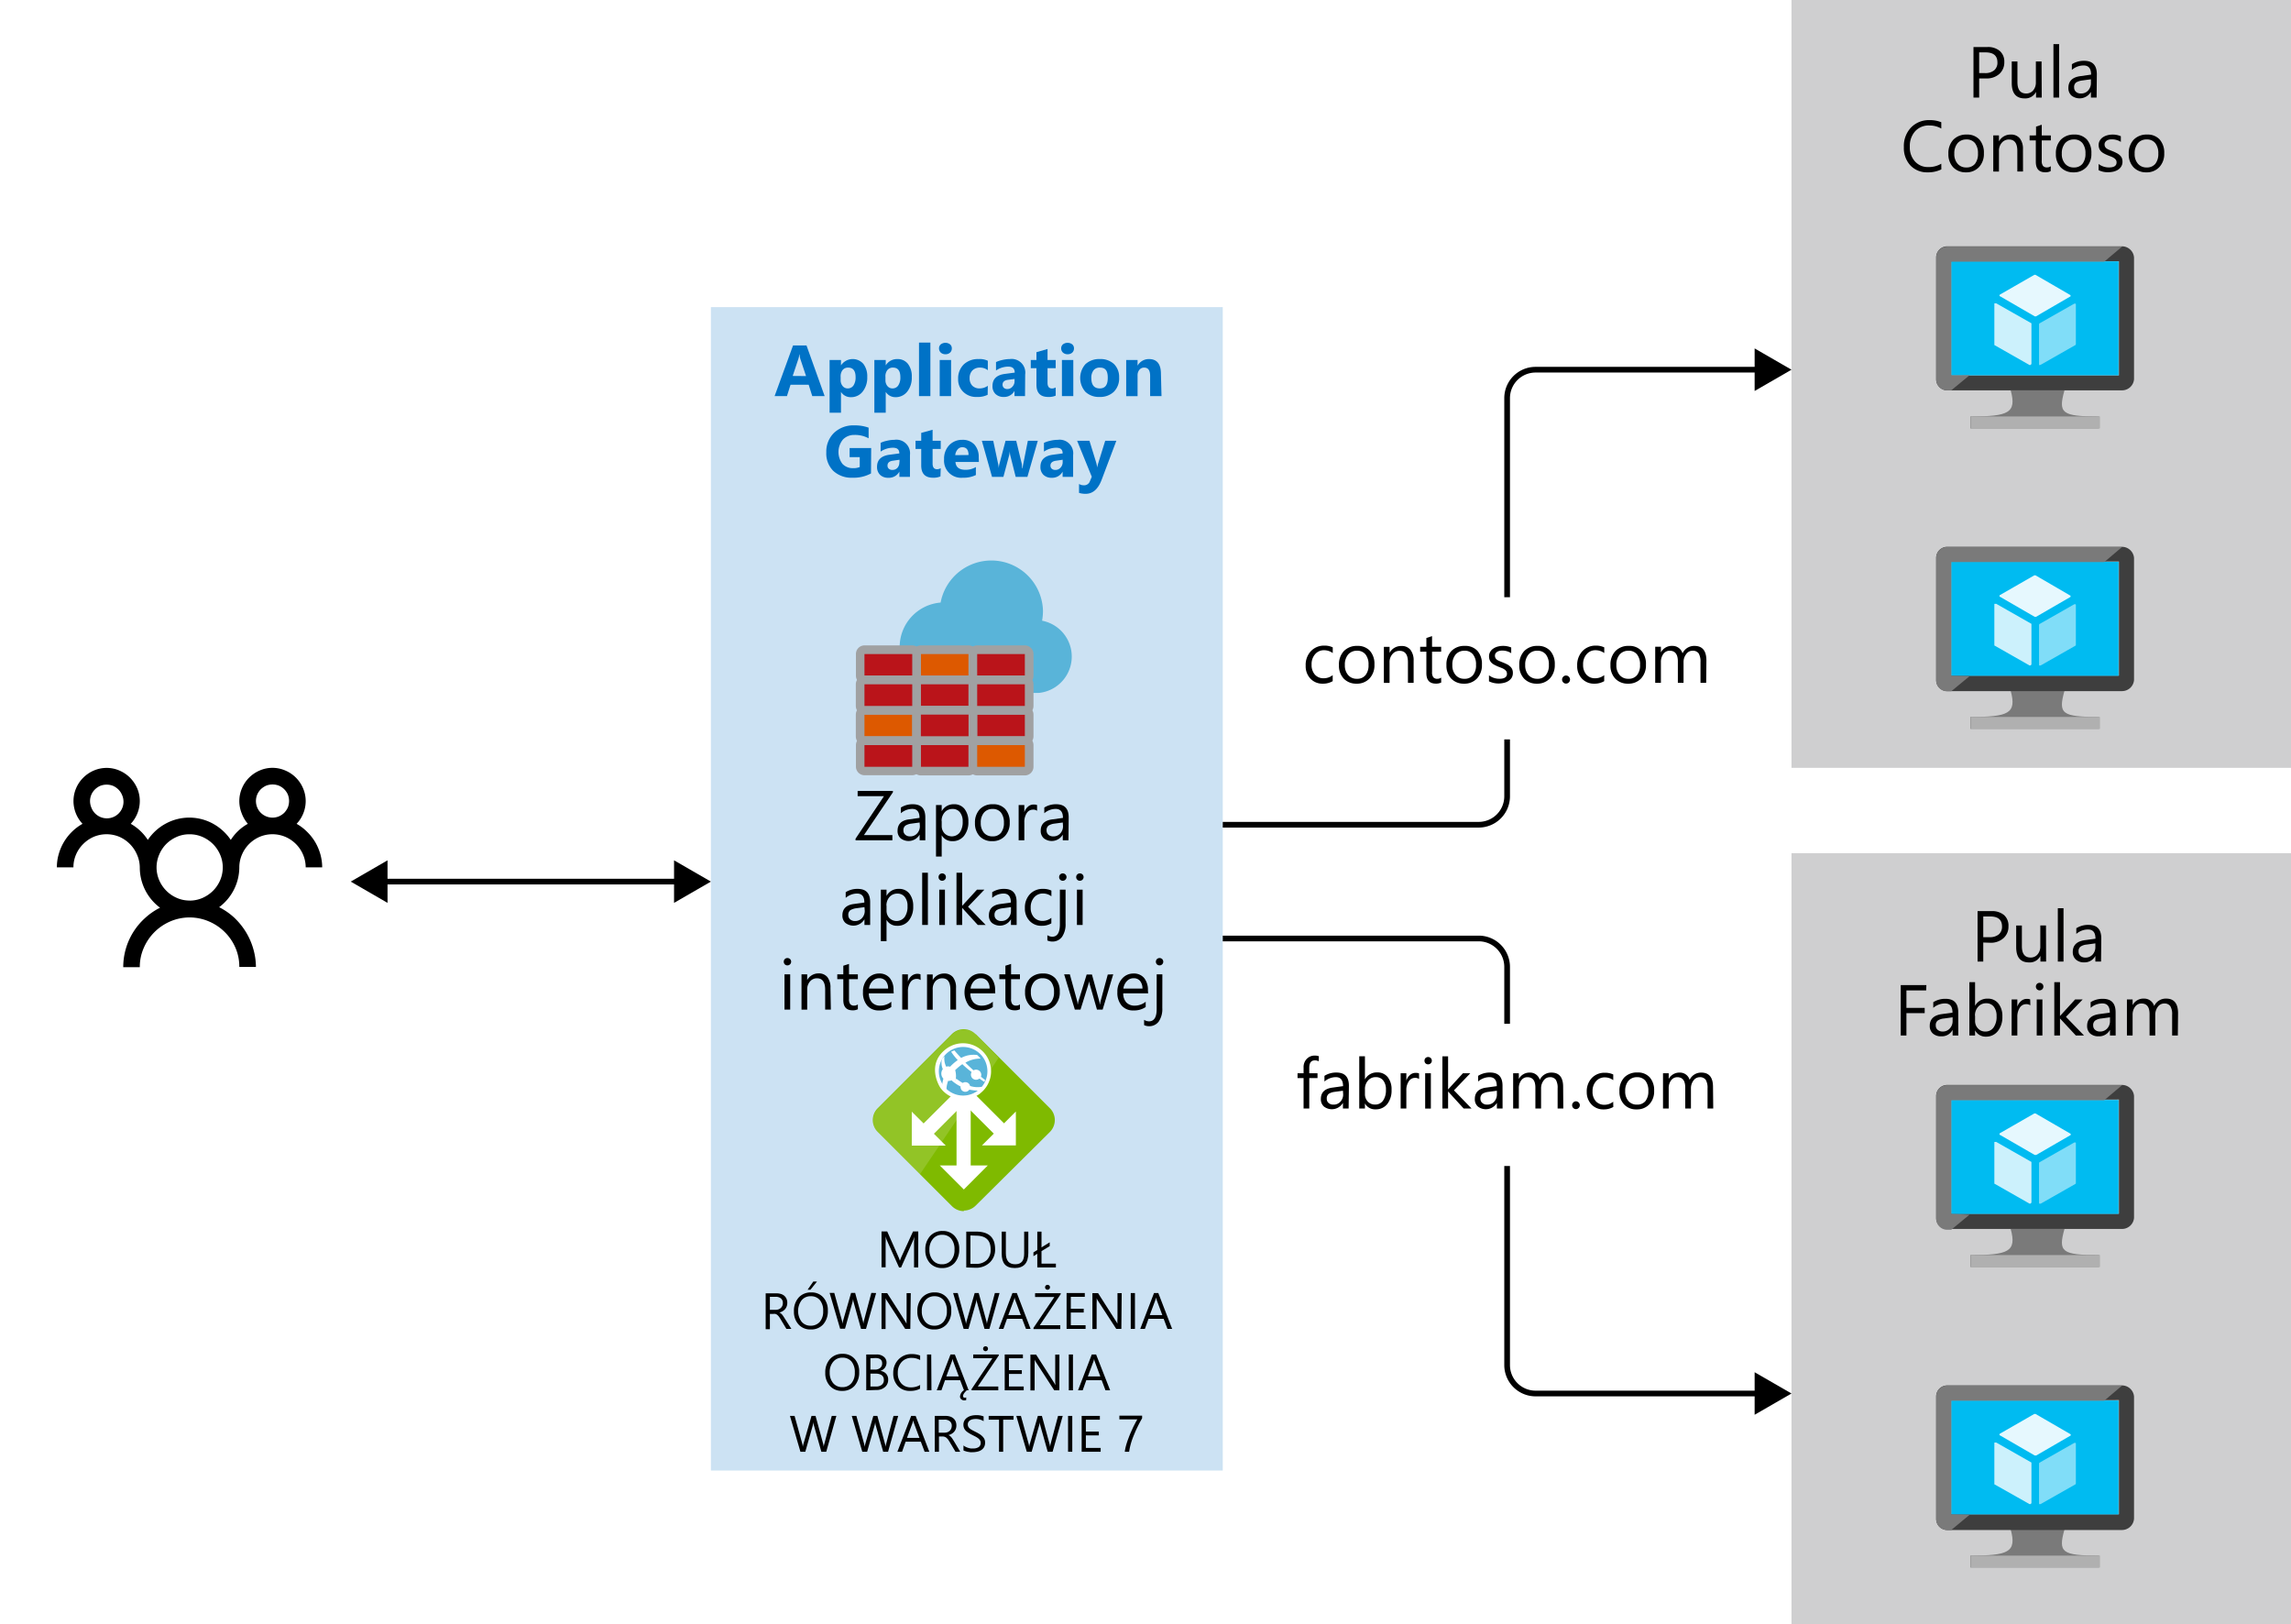
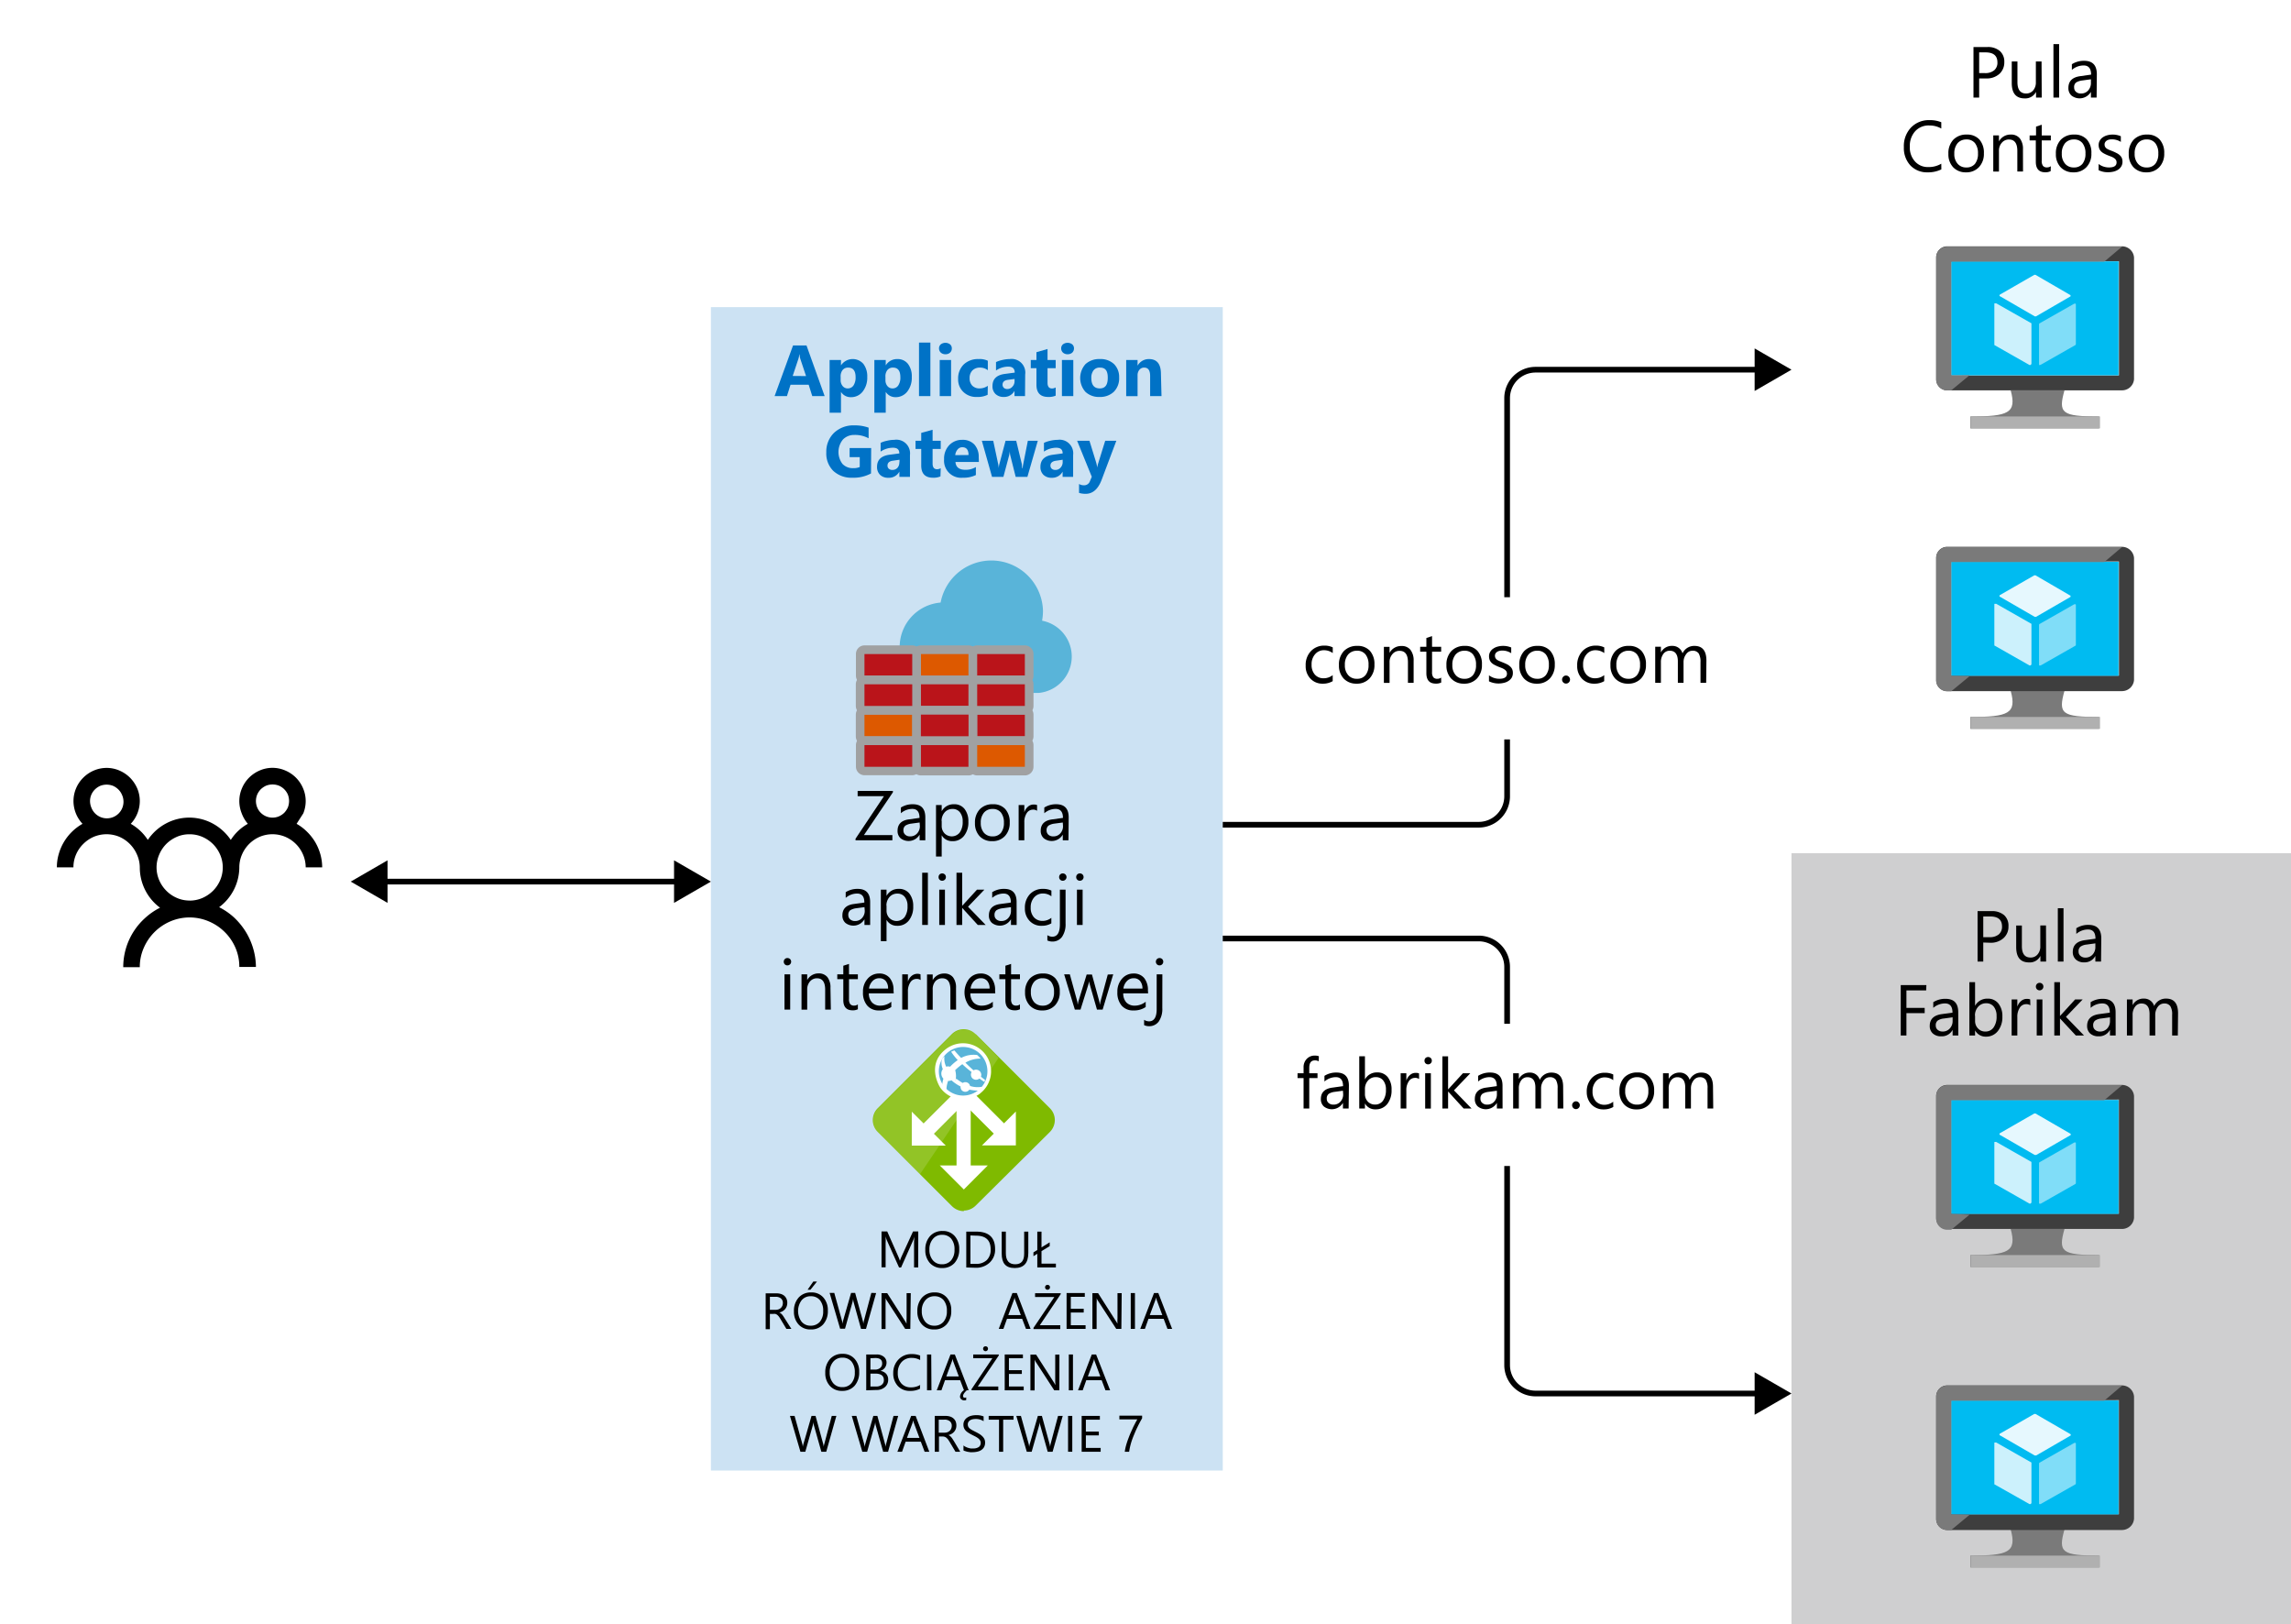
<svg xmlns="http://www.w3.org/2000/svg" viewBox="0 0 402.83 285.58">
  <defs>
    <style>.cls-1,.cls-15,.cls-16,.cls-17,.cls-8{fill:#fff;}.cls-18,.cls-2{fill:#0072c6;}.cls-2{opacity:0.2;}.cls-10,.cls-15,.cls-16,.cls-17,.cls-2,.cls-8{isolation:isolate;}.cls-3{fill:#59b4d9;}.cls-4{fill:#dd5900;}.cls-5{fill:#a0a1a2;}.cls-6{fill:#ba141a;}.cls-7{fill:#7fba00;}.cls-8{opacity:0.15;}.cls-9{fill:none;stroke:#000;stroke-miterlimit:10;}.cls-10{fill:#75757a;opacity:0.35;}.cls-11{fill:#7a7a7a;}.cls-12{fill:#3e3e3e;}.cls-13{fill:#00bbf1;}.cls-14{fill:#b0b0b0;}.cls-15{opacity:0.9;}.cls-16{opacity:0.8;}.cls-17{opacity:0.5;}</style>
  </defs>
  <title>OJ104346079</title>
  <g id="Layer_1" data-name="Layer 1">
    <rect class="cls-1" width="402.83" height="285.58" />
    <rect class="cls-1" x="125" y="54" width="90" height="170" />
    <rect class="cls-2" x="125" y="54" width="90" height="204.54" />
    <path class="cls-3" d="M165.39,105.94a9.08,9.08,0,0,1,18,1.48,9.8,9.8,0,0,1-.16,1.71,6.42,6.42,0,0,1-.62,12.7H165.93a8,8,0,0,1-7.74-8.07A7.84,7.84,0,0,1,165.39,105.94Z" />
    <path class="cls-4" d="M161.92,119.54a.76.76,0,0,1-.76-.76V115a.77.77,0,0,1,.76-.77h8.38a.77.77,0,0,1,.76.77v3.8a.76.76,0,0,1-.76.76Z" />
    <path class="cls-5" d="M170.3,115v3.8h-8.38V115h8.38m0-1.53h-8.38A1.52,1.52,0,0,0,160.4,115h0v3.8a1.53,1.53,0,0,0,1.52,1.53h8.38a1.53,1.53,0,0,0,1.52-1.53V115a1.52,1.52,0,0,0-1.51-1.53Z" />
    <path class="cls-6" d="M171.82,119.54a.76.76,0,0,1-.76-.76V115a.77.77,0,0,1,.76-.77h8.38a.77.77,0,0,1,.76.77v3.8a.76.76,0,0,1-.76.76Z" />
    <path class="cls-5" d="M180.2,115v3.8h-8.38V115h8.38m0-1.53h-8.38A1.52,1.52,0,0,0,170.3,115h0v3.8a1.53,1.53,0,0,0,1.52,1.53h8.38a1.53,1.53,0,0,0,1.52-1.53V115a1.52,1.52,0,0,0-1.51-1.53Z" />
    <path class="cls-6" d="M152,119.54a.76.76,0,0,1-.76-.76V115a.77.77,0,0,1,.76-.77h8.38a.77.77,0,0,1,.76.77v3.8a.76.76,0,0,1-.76.76Z" />
    <path class="cls-5" d="M160.4,115v3.8H152V115h8.38m0-1.53H152a1.51,1.51,0,0,0-1.5,1.53v3.8a1.53,1.53,0,0,0,1.52,1.53h8.38a1.53,1.53,0,0,0,1.52-1.53V115a1.52,1.52,0,0,0-1.51-1.53h0Z" />
    <path class="cls-6" d="M161.92,124.88a.76.76,0,0,1-.76-.76h0v-3.8a.77.77,0,0,1,.76-.77h8.38a.77.77,0,0,1,.76.77v3.8a.76.76,0,0,1-.75.77h-8.39Z" />
    <path class="cls-5" d="M170.3,120.31v3.8h-8.38v-3.8h8.38m0-1.53h-8.38a1.53,1.53,0,0,0-1.52,1.53v3.8a1.52,1.52,0,0,0,1.51,1.53h8.39a1.52,1.52,0,0,0,1.52-1.52h0v-3.8A1.53,1.53,0,0,0,170.3,118.78Z" />
    <path class="cls-4" d="M152,130.21a.76.76,0,0,1-.76-.76h0v-3.8a.76.76,0,0,1,.76-.76h8.38a.76.76,0,0,1,.76.76v3.8a.76.76,0,0,1-.75.77H152Z" />
    <path class="cls-5" d="M160.4,125.64v3.8H152v-3.8h8.38m0-1.53H152a1.53,1.53,0,0,0-1.52,1.53v3.8A1.52,1.52,0,0,0,152,131h8.42a1.52,1.52,0,0,0,1.52-1.52h0v-3.8a1.53,1.53,0,0,0-1.52-1.53Z" />
    <path class="cls-6" d="M152,124.88a.76.76,0,0,1-.76-.76h0v-3.8a.77.77,0,0,1,.76-.77h8.38a.77.77,0,0,1,.76.77v3.8a.76.76,0,0,1-.75.77H152Z" />
    <path class="cls-5" d="M160.4,120.31v3.8H152v-3.8h8.38m0-1.53H152a1.53,1.53,0,0,0-1.52,1.53v3.8a1.52,1.52,0,0,0,1.51,1.53h8.39a1.52,1.52,0,0,0,1.52-1.52h0v-3.8A1.53,1.53,0,0,0,160.38,118.78Z" />
    <path class="cls-6" d="M161.92,135.54a.76.76,0,0,1-.76-.76V131a.76.76,0,0,1,.76-.76h8.38a.76.76,0,0,1,.76.76v3.81a.76.76,0,0,1-.76.76Z" />
    <path class="cls-5" d="M170.3,131v3.81h-8.38V131h8.38m0-1.53h-8.38A1.53,1.53,0,0,0,160.4,131v3.81a1.52,1.52,0,0,0,1.52,1.52h8.38a1.52,1.52,0,0,0,1.52-1.52h0V131A1.53,1.53,0,0,0,170.3,129.47Z" />
    <path class="cls-6" d="M171.82,130.21a.76.76,0,0,1-.76-.76h0v-3.8a.76.76,0,0,1,.76-.76h8.38a.76.76,0,0,1,.76.76v3.8a.76.76,0,0,1-.75.77h-8.39Z" />
    <path class="cls-5" d="M180.2,125.64v3.8h-8.38v-3.8h8.38m0-1.53h-8.38a1.53,1.53,0,0,0-1.52,1.53v3.8a1.52,1.52,0,0,0,1.51,1.53h8.39a1.52,1.52,0,0,0,1.52-1.52h0v-3.8A1.53,1.53,0,0,0,180.2,124.11Z" />
    <path class="cls-6" d="M171.82,124.88a.76.76,0,0,1-.76-.76h0v-3.8a.77.77,0,0,1,.76-.77h8.38a.77.77,0,0,1,.76.77v3.8a.76.76,0,0,1-.75.77h-8.39Z" />
    <path class="cls-5" d="M180.2,120.31v3.8h-8.38v-3.8h8.38m0-1.53h-8.38a1.53,1.53,0,0,0-1.52,1.53v3.8a1.52,1.52,0,0,0,1.51,1.53h8.39a1.52,1.52,0,0,0,1.52-1.52h0v-3.8A1.53,1.53,0,0,0,180.2,118.78Z" />
    <path class="cls-6" d="M161.92,130.21a.76.76,0,0,1-.76-.76h0v-3.8a.76.76,0,0,1,.76-.76h8.38a.76.76,0,0,1,.76.76v3.8a.76.76,0,0,1-.75.77h-8.39Z" />
    <path class="cls-5" d="M170.3,125.64v3.8h-8.38v-3.8h8.38m0-1.53h-8.38a1.53,1.53,0,0,0-1.52,1.53v3.8a1.52,1.52,0,0,0,1.51,1.53h8.39a1.52,1.52,0,0,0,1.52-1.52h0v-3.8A1.53,1.53,0,0,0,170.3,124.11Z" />
    <path class="cls-4" d="M171.82,135.54a.76.76,0,0,1-.76-.76V131a.76.76,0,0,1,.76-.76h8.38a.76.76,0,0,1,.76.76v3.81a.76.76,0,0,1-.76.76Z" />
    <path class="cls-5" d="M180.2,131v3.81h-8.38V131h8.38m0-1.53h-8.38A1.53,1.53,0,0,0,170.3,131v3.81a1.52,1.52,0,0,0,1.52,1.52h8.38a1.52,1.52,0,0,0,1.52-1.52h0V131a1.53,1.53,0,0,0-1.52-1.53Z" />
    <path class="cls-6" d="M152,135.54a.76.76,0,0,1-.76-.76V131a.76.76,0,0,1,.76-.76h8.38a.76.76,0,0,1,.76.76v3.81a.76.76,0,0,1-.76.76Z" />
    <path class="cls-5" d="M160.4,131v3.81H152V131h8.38m0-1.53H152a1.54,1.54,0,0,0-1.5,1.53v3.81a1.52,1.52,0,0,0,1.5,1.49h8.38a1.52,1.52,0,0,0,1.52-1.52h0V131A1.53,1.53,0,0,0,160.38,129.47Z" />
    <path class="cls-7" d="M169.47,212.94a3,3,0,0,1-2.11-.9l-13-13a2.94,2.94,0,0,1-.05-4.17l.05-.05,13-13a2.94,2.94,0,0,1,4.17,0l.05,0,13,13a2.94,2.94,0,0,1,.89,2.11,3,3,0,0,1-.89,2.11l-13,12.9a3,3,0,0,1-2.11.9" />
    <path class="cls-8" d="M171.58,181.89a2.94,2.94,0,0,0-4.17,0l0,0-13,13a2.94,2.94,0,0,0-.05,4.17l.05.05,7.35,7.34L175.57,186Z" />
    <polygon class="cls-1" points="169.47 209.13 173.68 204.91 170.68 204.91 170.68 192.23 168.19 192.23 168.19 204.91 165.25 204.91 169.47 209.13" />
    <polygon class="cls-1" points="178.62 201.38 178.62 195.42 176.54 197.5 171.15 192.11 169.34 193.91 174.74 199.31 172.66 201.38 178.62 201.38" />
    <polygon class="cls-1" points="160.32 201.41 166.29 201.41 164.21 199.33 169.75 193.78 167.95 191.98 162.4 197.52 160.32 195.45 160.32 201.41" />
    <path class="cls-1" d="M172.33,192.26a4.93,4.93,0,0,1-6.91-.91c-.37-.48-2.54-4.27.91-6.91a4.93,4.93,0,0,1,6.91.91h0a4.9,4.9,0,0,1-.88,6.87l0,0" />
    <path class="cls-3" d="M171.94,191.74a4.27,4.27,0,1,1,.79-6,4.27,4.27,0,0,1-.79,6" />
    <path class="cls-1" d="M170.89,189.48a.92.92,0,0,0,1.29.17h.06l.86.59a1.92,1.92,0,0,1,.11-.37c-.17-.12-.4-.3-.73-.57a.91.91,0,0,0-.55-1.18.92.92,0,0,0-.76.06c-.44-.39-.92-.84-1.42-1.34a5.07,5.07,0,0,1,2.68-.72,4.61,4.61,0,0,0-.62-.63A4.6,4.6,0,0,0,169,186h0c-.39-.41-.79-.85-1.19-1.32-.19.07-.38.14-.57.23a9.75,9.75,0,0,0,1.16,1.47h0a9.41,9.41,0,0,0-1.19,1l-.14.16a1.19,1.19,0,0,0-.7,0,3.19,3.19,0,0,1-.3-1.85,6.09,6.09,0,0,0-.46.55,2.78,2.78,0,0,0,.17,1.73,1.29,1.29,0,0,0,0,1.56.52.52,0,0,0,.1.11,6.92,6.92,0,0,0-.25,1.5.14.14,0,0,0,.08.15,4.21,4.21,0,0,0,.71.69,4.75,4.75,0,0,1,.29-1.94,1.36,1.36,0,0,0,.6-.1c.1.1.22.19.34.29a7.11,7.11,0,0,0,1.25.79.94.94,0,0,0,.16.61.85.85,0,0,0,1.19.15.72.72,0,0,0,.19-.2,8.7,8.7,0,0,0,1.68.17,3,3,0,0,0,.55-.68,4.28,4.28,0,0,1-2.1-.14.89.89,0,0,0-.16-.34.84.84,0,0,0-1.13-.19,8,8,0,0,1-1.15-.77l-.24.81a3.89,3.89,0,0,0,.06-2.29l.15-.15a9.49,9.49,0,0,1,1.11-.9h0a16.61,16.61,0,0,0,1.63,1.38A.94.94,0,0,0,170.89,189.48Z" />
-     <path d="M52.15,144.84A8.47,8.47,0,0,1,54,146.25a9,9,0,0,1,1.43,1.82,9.2,9.2,0,0,1,.9,2.12,8.59,8.59,0,0,1,.32,2.31h-2.9a5.65,5.65,0,0,0-.47-2.26,5.91,5.91,0,0,0-3.11-3.11,5.81,5.81,0,0,0-4.52,0,5.94,5.94,0,0,0-3.1,3.11,5.65,5.65,0,0,0-.47,2.26,8.8,8.8,0,0,1-3.55,7,11.57,11.57,0,0,1,2.68,1.86,12.45,12.45,0,0,1,2,2.46,12,12,0,0,1,1.3,2.92A11.65,11.65,0,0,1,45,170H42.08a8.39,8.39,0,0,0-.69-3.39A8.83,8.83,0,0,0,36.73,162a8.61,8.61,0,0,0-6.79,0,8.9,8.9,0,0,0-4.66,4.65,8.28,8.28,0,0,0-.7,3.4H21.67a11.61,11.61,0,0,1,3.79-8.6,11.57,11.57,0,0,1,2.68-1.86,8.83,8.83,0,0,1-3.56-7,5.64,5.64,0,0,0-.46-2.26,6,6,0,0,0-3.12-3.2,5.84,5.84,0,0,0-4.53,0,6,6,0,0,0-1.84,1.26,5.84,5.84,0,0,0-1.26,1.85,5.64,5.64,0,0,0-.46,2.26H10a8.21,8.21,0,0,1,.32-2.31,8.86,8.86,0,0,1,2.32-3.94,8.83,8.83,0,0,1,1.87-1.41,5.87,5.87,0,0,1-1.59-4,5.81,5.81,0,0,1,1.72-4.11,5.94,5.94,0,0,1,1.84-1.25,5.73,5.73,0,0,1,2.27-.47,5.65,5.65,0,0,1,2.26.47,6,6,0,0,1,1.85,1.25,6.18,6.18,0,0,1,1.26,1.86,5.63,5.63,0,0,1,.46,2.25,5.87,5.87,0,0,1-1.59,4,8.68,8.68,0,0,1,3,2.83,8.89,8.89,0,0,1,3.16-2.87,8.67,8.67,0,0,1,8.27,0,9,9,0,0,1,3.16,2.87,8.39,8.39,0,0,1,3-2.83A6,6,0,0,1,42.5,143a5.78,5.78,0,0,1-.42-2.17,5.64,5.64,0,0,1,.47-2.25,5.86,5.86,0,0,1,1.25-1.86,6,6,0,0,1,1.85-1.25,5.64,5.64,0,0,1,4.52,0,5.84,5.84,0,0,1,3.11,3.11,5.64,5.64,0,0,1,.47,2.25,5.78,5.78,0,0,1-.42,2.17A5.68,5.68,0,0,1,52.15,144.84Zm-36.32-4a3,3,0,0,0,.23,1.14,2.92,2.92,0,1,0,5.38-2.26,2.9,2.9,0,0,0-.63-.92,3.2,3.2,0,0,0-.92-.63,3.1,3.1,0,0,0-2.28,0,3.2,3.2,0,0,0-.92.63,2.9,2.9,0,0,0-.63.92,2.83,2.83,0,0,0-.23,1.11Zm17.5,17.5a5.64,5.64,0,0,0,2.26-.46,6.18,6.18,0,0,0,1.86-1.26,5.94,5.94,0,0,0,1.25-1.84,5.73,5.73,0,0,0,.47-2.27,5.65,5.65,0,0,0-.47-2.26,6,6,0,0,0-1.25-1.85,6.18,6.18,0,0,0-1.86-1.26,5.64,5.64,0,0,0-2.26-.46,5.47,5.47,0,0,0-2.26.46,6,6,0,0,0-1.85,1.26A5.85,5.85,0,0,0,28,150.24a5.67,5.67,0,0,0,0,4.53,5.94,5.94,0,0,0,1.25,1.84,5.84,5.84,0,0,0,1.85,1.26,5.5,5.5,0,0,0,2.23.46ZM45,140.83a3,3,0,0,0,.23,1.14,2.87,2.87,0,0,0,1.55,1.55,2.91,2.91,0,0,0,2.28,0,3.17,3.17,0,0,0,.92-.62,3.47,3.47,0,0,0,.63-.93,3.1,3.1,0,0,0,0-2.28,3,3,0,0,0-1.55-1.55,3.1,3.1,0,0,0-2.28,0,3.47,3.47,0,0,0-.93.63,3.17,3.17,0,0,0-.62.92A3,3,0,0,0,45,140.83Z" />
+     <path d="M52.15,144.84A8.47,8.47,0,0,1,54,146.25a9,9,0,0,1,1.43,1.82,9.2,9.2,0,0,1,.9,2.12,8.59,8.59,0,0,1,.32,2.31h-2.9a5.65,5.65,0,0,0-.47-2.26,5.91,5.91,0,0,0-3.11-3.11,5.81,5.81,0,0,0-4.52,0,5.94,5.94,0,0,0-3.1,3.11,5.65,5.65,0,0,0-.47,2.26,8.8,8.8,0,0,1-3.55,7,11.57,11.57,0,0,1,2.68,1.86,12.45,12.45,0,0,1,2,2.46,12,12,0,0,1,1.3,2.92A11.65,11.65,0,0,1,45,170H42.08a8.39,8.39,0,0,0-.69-3.39A8.83,8.83,0,0,0,36.73,162a8.61,8.61,0,0,0-6.79,0,8.9,8.9,0,0,0-4.66,4.65,8.28,8.28,0,0,0-.7,3.4H21.67a11.61,11.61,0,0,1,3.79-8.6,11.57,11.57,0,0,1,2.68-1.86,8.83,8.83,0,0,1-3.56-7,5.64,5.64,0,0,0-.46-2.26,6,6,0,0,0-3.12-3.2,5.84,5.84,0,0,0-4.53,0,6,6,0,0,0-1.84,1.26,5.84,5.84,0,0,0-1.26,1.85,5.64,5.64,0,0,0-.46,2.26H10a8.21,8.21,0,0,1,.32-2.31,8.86,8.86,0,0,1,2.32-3.94,8.83,8.83,0,0,1,1.87-1.41,5.87,5.87,0,0,1-1.59-4,5.81,5.81,0,0,1,1.72-4.11,5.94,5.94,0,0,1,1.84-1.25,5.73,5.73,0,0,1,2.27-.47,5.65,5.65,0,0,1,2.26.47,6,6,0,0,1,1.85,1.25,6.18,6.18,0,0,1,1.26,1.86,5.63,5.63,0,0,1,.46,2.25,5.87,5.87,0,0,1-1.59,4,8.68,8.68,0,0,1,3,2.83,8.89,8.89,0,0,1,3.16-2.87,8.67,8.67,0,0,1,8.27,0,9,9,0,0,1,3.16,2.87,8.39,8.39,0,0,1,3-2.83A6,6,0,0,1,42.5,143a5.78,5.78,0,0,1-.42-2.17,5.64,5.64,0,0,1,.47-2.25,5.86,5.86,0,0,1,1.25-1.86,6,6,0,0,1,1.85-1.25,5.64,5.64,0,0,1,4.52,0,5.84,5.84,0,0,1,3.11,3.11,5.64,5.64,0,0,1,.47,2.25,5.78,5.78,0,0,1-.42,2.17Zm-36.32-4a3,3,0,0,0,.23,1.14,2.92,2.92,0,1,0,5.38-2.26,2.9,2.9,0,0,0-.63-.92,3.2,3.2,0,0,0-.92-.63,3.1,3.1,0,0,0-2.28,0,3.2,3.2,0,0,0-.92.63,2.9,2.9,0,0,0-.63.92,2.83,2.83,0,0,0-.23,1.11Zm17.5,17.5a5.64,5.64,0,0,0,2.26-.46,6.18,6.18,0,0,0,1.86-1.26,5.94,5.94,0,0,0,1.25-1.84,5.73,5.73,0,0,0,.47-2.27,5.65,5.65,0,0,0-.47-2.26,6,6,0,0,0-1.25-1.85,6.18,6.18,0,0,0-1.86-1.26,5.64,5.64,0,0,0-2.26-.46,5.47,5.47,0,0,0-2.26.46,6,6,0,0,0-1.85,1.26A5.85,5.85,0,0,0,28,150.24a5.67,5.67,0,0,0,0,4.53,5.94,5.94,0,0,0,1.25,1.84,5.84,5.84,0,0,0,1.85,1.26,5.5,5.5,0,0,0,2.23.46ZM45,140.83a3,3,0,0,0,.23,1.14,2.87,2.87,0,0,0,1.55,1.55,2.91,2.91,0,0,0,2.28,0,3.17,3.17,0,0,0,.92-.62,3.47,3.47,0,0,0,.63-.93,3.1,3.1,0,0,0,0-2.28,3,3,0,0,0-1.55-1.55,3.1,3.1,0,0,0-2.28,0,3.47,3.47,0,0,0-.93.63,3.17,3.17,0,0,0-.62.92A3,3,0,0,0,45,140.83Z" />
    <line class="cls-9" x1="67.05" y1="155" x2="119.62" y2="155" />
    <polygon points="68.14 158.74 61.67 155 68.14 151.26 68.14 158.74" />
    <polygon points="118.52 158.74 125 155 118.52 151.26 118.52 158.74" />
    <rect class="cls-1" x="315" width="87.83" height="135" />
-     <rect class="cls-10" x="315" width="87.83" height="135" />
    <path class="cls-11" d="M363,68.63h-9.46c1.11,4-.42,4.59-7.09,4.59v2.09H369.1V73.22C362.5,73.22,361.87,72.66,363,68.63Z" />
    <path class="cls-12" d="M373.14,43.31H342.32a1.94,1.94,0,0,0-1.88,1.95V66.68a1.94,1.94,0,0,0,1.88,1.95h30.82a2.12,2.12,0,0,0,2.09-1.95V45.26A2.12,2.12,0,0,0,373.14,43.31ZM372.58,46V66H343.09V46l29.49-.07Z" />
    <polygon class="cls-13" points="372.51 45.95 372.51 65.99 343.09 65.99 343.09 45.95 372.58 45.95 372.51 45.95" />
    <path class="cls-11" d="M343.09,66h0V46H370l3.13-2.64H342.32a1.94,1.94,0,0,0-1.88,2V66.68a1.94,1.94,0,0,0,1.88,1.95h.77l3.2-2.64Z" />
    <polygon class="cls-3" points="343.09 65.99 343.09 65.99 343.09 45.95 370.01 45.95 370.01 45.95 343.09 45.95 343.09 65.99" />
    <rect class="cls-14" x="346.5" y="73.22" width="22.75" height="2.09" />
    <path class="cls-15" d="M357.83,55.62h-.06l-6.13-3.55c-.07,0-.07-.07-.07-.14a.21.21,0,0,1,.07-.13l6.06-3.48h.2l6.1,3.54c.07,0,.07.07.07.14s0,.14-.07.14l-6,3.48Z" />
    <path class="cls-16" d="M356.93,64.18h-.07l-6.12-3.48c-.07,0-.07-.07-.07-.14v-7.1c0-.06,0-.13.07-.13H351l6.12,3.47c.07,0,.07.07.07.14v7a.27.27,0,0,1-.07.14C357,64.18,357,64.18,356.93,64.18Z" />
    <path class="cls-17" d="M358.67,64.18h-.07c-.07,0-.07-.07-.07-.14V57a.27.27,0,0,1,.07-.14l6.12-3.47h.21c.07,0,.07.06.07.13v7a.27.27,0,0,1-.07.14l-6.12,3.48Z" />
    <path class="cls-11" d="M363,121.46h-9.46c1.11,4-.42,4.59-7.09,4.59v2.09H369.1v-2.09C362.5,126.05,361.87,125.5,363,121.46Z" />
    <path class="cls-12" d="M373.14,96.14H342.32a1.94,1.94,0,0,0-1.88,2h0v21.43a1.93,1.93,0,0,0,1.88,1.94h30.82a2.12,2.12,0,0,0,2.09-1.94V98.09A2.13,2.13,0,0,0,373.14,96.14Zm-.56,2.65v20H343.09v-20l29.49-.07Z" />
    <polygon class="cls-13" points="372.51 98.78 372.51 118.82 343.09 118.82 343.09 98.78 372.58 98.78 372.51 98.78" />
    <path class="cls-11" d="M343.09,118.82h0v-20H370l3.13-2.65H342.32a1.94,1.94,0,0,0-1.88,2h0V119.6a1.93,1.93,0,0,0,1.88,1.94h.77l3.2-2.64Z" />
    <polygon class="cls-3" points="343.09 118.82 343.09 118.82 343.09 98.78 370.01 98.78 370.01 98.78 343.09 98.78 343.09 118.82" />
    <rect class="cls-14" x="346.5" y="126.05" width="22.75" height="2.09" />
    <path class="cls-15" d="M357.83,108.45h-.06l-6.13-3.54c-.07,0-.07-.07-.07-.14a.27.27,0,0,1,.07-.14l6.06-3.48h.2l6.1,3.55c.07,0,.07.07.07.14s0,.14-.07.14l-6,3.47Z" />
    <path class="cls-16" d="M356.93,117h-.07l-6.12-3.48c-.07,0-.07-.07-.07-.14V106.3c0-.07,0-.14.07-.14H351l6.12,3.48c.07,0,.07.07.07.14v7a.27.27,0,0,1-.07.14C357,117,357,117,356.93,117Z" />
    <path class="cls-17" d="M358.67,117h-.07c-.07,0-.07-.07-.07-.14v-7a.27.27,0,0,1,.07-.14l6.12-3.48h.21c.07,0,.07.07.07.14v7a.27.27,0,0,1-.07.14L358.81,117Z" />
    <rect class="cls-1" x="315" y="150" width="87.83" height="135.58" />
    <rect class="cls-10" x="315" y="150" width="87.83" height="135.58" />
    <path class="cls-11" d="M363,216.07h-9.46c1.11,4-.42,4.59-7.09,4.59v2.09H369.1v-2.09C362.5,220.66,361.87,220.11,363,216.07Z" />
    <path class="cls-12" d="M373.14,190.75H342.32a1.94,1.94,0,0,0-1.88,1.95v21.42a1.94,1.94,0,0,0,1.88,1.95h30.82a2.12,2.12,0,0,0,2.09-1.95V192.7A2.12,2.12,0,0,0,373.14,190.75Zm-.56,2.64v20H343.09v-20l29.49-.07Z" />
    <polygon class="cls-13" points="372.51 193.39 372.51 213.43 343.09 213.43 343.09 193.39 372.58 193.39 372.51 193.39" />
    <path class="cls-11" d="M343.09,213.43h0v-20H370l3.13-2.64H342.32a1.94,1.94,0,0,0-1.88,2v21.42a1.94,1.94,0,0,0,1.88,2h.77l3.2-2.64Z" />
    <polygon class="cls-3" points="343.09 213.43 343.09 213.43 343.09 193.39 370.01 193.39 370.01 193.39 343.09 193.39 343.09 213.43" />
    <rect class="cls-14" x="346.5" y="220.66" width="22.75" height="2.09" />
    <path class="cls-15" d="M357.83,203.06h-.06l-6.13-3.54c-.07,0-.07-.07-.07-.14a.27.27,0,0,1,.07-.14l6.06-3.48h.2l6.13,3.55c.07,0,.07.07.07.14s0,.14-.07.14l-6,3.47Z" />
    <path class="cls-16" d="M356.93,211.62h-.07l-6.12-3.48c-.07,0-.07-.07-.07-.14v-7.09c0-.07,0-.14.07-.14H351l6.12,3.48c.07,0,.07.07.07.14v7a.27.27,0,0,1-.07.14C357,211.62,357,211.62,356.93,211.62Z" />
    <path class="cls-17" d="M358.67,211.62h-.07c-.07,0-.07-.07-.07-.14v-7a.21.21,0,0,1,.07-.13l6.12-3.48h.21c.07,0,.07.07.07.14v7a.27.27,0,0,1-.07.14l-6.12,3.48Z" />
    <path class="cls-11" d="M363,268.91h-9.46c1.11,4-.42,4.59-7.09,4.59v2.08H369.1V273.5C362.5,273.5,361.87,272.94,363,268.91Z" />
    <path class="cls-12" d="M373.14,243.58H342.32a1.94,1.94,0,0,0-1.88,1.95V267a1.94,1.94,0,0,0,1.88,2h30.82a2.13,2.13,0,0,0,2.09-2V245.53A2.13,2.13,0,0,0,373.14,243.58Zm-.56,2.65v20H343.09v-20l29.49-.07Z" />
    <polygon class="cls-13" points="372.51 246.23 372.51 266.26 343.09 266.26 343.09 246.23 372.58 246.23 372.51 246.23" />
    <path class="cls-11" d="M343.09,266.26h0v-20H370l3.13-2.65H342.32a1.94,1.94,0,0,0-1.88,1.95V267a1.94,1.94,0,0,0,1.88,2h.77l3.2-2.65Z" />
    <polygon class="cls-3" points="343.09 266.26 343.09 266.26 343.09 246.23 370.01 246.23 370.01 246.23 343.09 246.23 343.09 266.26" />
    <rect class="cls-14" x="346.5" y="273.5" width="22.75" height="2.09" />
    <path class="cls-15" d="M357.83,255.9h-.06l-6.13-3.55c-.07,0-.07-.07-.07-.14a.27.27,0,0,1,.07-.14l6.06-3.48h.2l6.13,3.55c.07,0,.07.07.07.14s0,.14-.07.14l-6,3.48Z" />
    <path class="cls-16" d="M356.93,264.45h-.07L350.74,261c-.07,0-.07-.07-.07-.14v-7.1c0-.07,0-.14.07-.14H351l6.12,3.48c.07,0,.07.07.07.14v7a.21.21,0,0,1-.07.13C357,264.45,357,264.45,356.93,264.45Z" />
    <path class="cls-17" d="M358.67,264.45h-.07c-.07,0-.07-.07-.07-.14v-7a.27.27,0,0,1,.07-.14l6.12-3.48h.21c.07,0,.07.07.07.14v7a.27.27,0,0,1-.07.14l-6.12,3.47Z" />
    <path class="cls-9" d="M215,145h45a5,5,0,0,0,5-5V70a5,5,0,0,1,5-5h39.62" />
    <polygon points="308.52 68.74 315 65 308.52 61.26 308.52 68.74" />
    <path class="cls-9" d="M215,165h45a5,5,0,0,1,5,5v70a5,5,0,0,0,5,5h39.62" />
    <polygon points="308.52 248.74 315 245 308.52 241.26 308.52 248.74" />
    <rect class="cls-1" x="260" y="105" width="10" height="25" />
    <rect class="cls-1" x="260" y="180" width="10" height="25" />
  </g>
  <g id="texts">
    <path class="cls-18" d="M145,69.64h-2.18l-.63-2H139l-.63,2h-2.17l3.24-8.9h2.37Zm-3.27-3.52-1-3a3.39,3.39,0,0,1-.14-.8h-.05a3.61,3.61,0,0,1-.16.78l-1,3Z" />
    <path class="cls-18" d="M147.87,68.9h0v3.66h-2V63.29h2v.95h0a2.48,2.48,0,0,1,3.94-.26,3.58,3.58,0,0,1,.68,2.3,3.92,3.92,0,0,1-.79,2.55,2.56,2.56,0,0,1-2.09,1A2,2,0,0,1,147.87,68.9Zm-.06-2.61v.51a1.6,1.6,0,0,0,.35,1.07,1.12,1.12,0,0,0,.91.42,1.19,1.19,0,0,0,1-.52,2.52,2.52,0,0,0,.37-1.46c0-1.12-.44-1.68-1.31-1.68a1.21,1.21,0,0,0-1,.46A1.82,1.82,0,0,0,147.81,66.29Z" />
    <path class="cls-18" d="M155.74,68.9h0v3.66h-2V63.29h2v.95h0a2.32,2.32,0,0,1,2-1.11,2.29,2.29,0,0,1,1.91.85,3.58,3.58,0,0,1,.67,2.3,3.92,3.92,0,0,1-.78,2.55,2.57,2.57,0,0,1-2.09,1A2,2,0,0,1,155.74,68.9Zm-.05-2.61v.51a1.6,1.6,0,0,0,.34,1.07,1.13,1.13,0,0,0,.91.42,1.18,1.18,0,0,0,1-.52,2.44,2.44,0,0,0,.37-1.46c0-1.12-.43-1.68-1.3-1.68a1.2,1.2,0,0,0-1,.46A1.76,1.76,0,0,0,155.69,66.29Z" />
    <path class="cls-18" d="M163.59,69.64h-2V60.23h2Z" />
    <path class="cls-18" d="M166.23,62.28a1.16,1.16,0,0,1-.81-.29,1,1,0,0,1-.31-.73.92.92,0,0,1,.31-.72,1.37,1.37,0,0,1,1.63,0,.92.92,0,0,1,.31.72,1,1,0,0,1-.31.74A1.17,1.17,0,0,1,166.23,62.28Zm1,7.36h-2V63.29h2Z" />
    <path class="cls-18" d="M173.66,69.41a3.93,3.93,0,0,1-1.91.38,3.2,3.2,0,0,1-2.37-.89,3,3,0,0,1-.91-2.28,3.43,3.43,0,0,1,1-2.56,3.62,3.62,0,0,1,2.6-.93,3.27,3.27,0,0,1,1.62.3v1.66a2.2,2.2,0,0,0-1.37-.46,1.83,1.83,0,0,0-1.33.49,1.86,1.86,0,0,0-.5,1.37,1.82,1.82,0,0,0,.47,1.32,1.75,1.75,0,0,0,1.3.48,2.53,2.53,0,0,0,1.43-.46Z" />
    <path class="cls-18" d="M180.23,69.64h-1.85v-.92h0a2.05,2.05,0,0,1-1.89,1.07,2,2,0,0,1-1.45-.52,1.86,1.86,0,0,1-.53-1.4c0-1.23.73-1.94,2.18-2.13l1.73-.23c0-.7-.38-1.05-1.13-1.05a3.85,3.85,0,0,0-2.16.68V63.66a5,5,0,0,1,1.12-.37,5.74,5.74,0,0,1,1.29-.16,2.4,2.4,0,0,1,2.72,2.71Zm-1.84-2.58v-.43l-1.16.15c-.63.08-.95.37-.95.86a.75.75,0,0,0,.23.55.92.92,0,0,0,.63.21A1.17,1.17,0,0,0,178,68,1.38,1.38,0,0,0,178.39,67.06Z" />
    <path class="cls-18" d="M185.62,69.56a3,3,0,0,1-1.31.23c-1.38,0-2.07-.72-2.07-2.15V64.73h-1V63.29h1V61.92l1.95-.56v1.93h1.43v1.44h-1.43V67.3c0,.66.26,1,.79,1a1.32,1.32,0,0,0,.64-.18Z" />
    <path class="cls-18" d="M187.72,62.28a1.17,1.17,0,0,1-.82-.29,1,1,0,0,1-.31-.73.92.92,0,0,1,.31-.72,1.37,1.37,0,0,1,1.63,0,.92.92,0,0,1,.31.72,1,1,0,0,1-.31.74A1.16,1.16,0,0,1,187.72,62.28Zm1,7.36h-2V63.29h2Z" />
    <path class="cls-18" d="M193.36,69.79a3.44,3.44,0,0,1-2.5-.89,3.67,3.67,0,0,1,0-4.88,3.54,3.54,0,0,1,2.54-.89,3.4,3.4,0,0,1,2.49.89,3.19,3.19,0,0,1,.89,2.35,3.34,3.34,0,0,1-.92,2.5A3.47,3.47,0,0,1,193.36,69.79Zm0-5.16a1.3,1.3,0,0,0-1.08.48,2.09,2.09,0,0,0-.39,1.35c0,1.22.5,1.83,1.48,1.83s1.41-.63,1.41-1.88S194.35,64.63,193.41,64.63Z" />
    <path class="cls-18" d="M204.23,69.64h-2V66.11c0-1-.35-1.48-1.05-1.48a1.05,1.05,0,0,0-.84.39,1.47,1.47,0,0,0-.32,1v3.63h-2V63.29h2v1h0a2.26,2.26,0,0,1,2-1.16c1.41,0,2.11.87,2.11,2.62Z" />
    <path class="cls-18" d="M153.15,83.24a6.42,6.42,0,0,1-3.24.75,4.68,4.68,0,0,1-3.38-1.19,4.3,4.3,0,0,1-1.24-3.27,4.59,4.59,0,0,1,1.35-3.42,4.93,4.93,0,0,1,3.6-1.32,7.07,7.07,0,0,1,2.49.4v1.87a5,5,0,0,0-2.52-.59,2.71,2.71,0,0,0-2,.81,3.47,3.47,0,0,0-.08,4.28,2.48,2.48,0,0,0,1.9.75,2.74,2.74,0,0,0,1.14-.2V80.37h-1.78v-1.6h3.79Z" />
    <path class="cls-18" d="M160,83.84h-1.86v-.92h0A2.08,2.08,0,0,1,156.2,84a2,2,0,0,1-1.46-.52,1.9,1.9,0,0,1-.53-1.4q0-1.84,2.19-2.13l1.73-.23c0-.7-.38-1-1.13-1a3.85,3.85,0,0,0-2.16.68V77.86a4.86,4.86,0,0,1,1.12-.37,5.67,5.67,0,0,1,1.29-.16A2.4,2.4,0,0,1,160,80Zm-1.84-2.58v-.43L157,81c-.63.08-.95.37-.95.86a.71.71,0,0,0,.23.55.89.89,0,0,0,.63.21,1.17,1.17,0,0,0,.9-.38A1.38,1.38,0,0,0,158.13,81.26Z" />
    <path class="cls-18" d="M165.36,83.76a3,3,0,0,1-1.31.23c-1.38,0-2.07-.72-2.07-2.15V78.93h-1V77.49h1V76.11l2-.55v1.93h1.43v1.44h-1.43V81.5c0,.66.26,1,.79,1a1.35,1.35,0,0,0,.64-.18Z" />
    <path class="cls-18" d="M172.12,81.22H168c.07.92.65,1.38,1.75,1.38a3.42,3.42,0,0,0,1.84-.49v1.41a4.9,4.9,0,0,1-2.29.47A3,3,0,0,1,166,80.76a3.43,3.43,0,0,1,.92-2.51,3.07,3.07,0,0,1,2.26-.92,2.79,2.79,0,0,1,2.15.83,3.19,3.19,0,0,1,.76,2.23ZM170.3,80c0-.91-.37-1.37-1.11-1.37a1.05,1.05,0,0,0-.81.39,1.79,1.79,0,0,0-.42,1Z" />
    <path class="cls-18" d="M182.48,77.49l-1.83,6.35h-2.06l-.94-3.73a3.9,3.9,0,0,1-.1-.81h0a5.35,5.35,0,0,1-.12.79l-1,3.75h-2l-1.79-6.35h2l.88,4.14a5.5,5.5,0,0,1,.09.7h0a3.52,3.52,0,0,1,.11-.73l1.09-4.11h1.87l1,4.14c0,.1,0,.34.08.72h.05a5.93,5.93,0,0,1,.1-.72l.82-4.14Z" />
    <path class="cls-18" d="M188.69,83.84h-1.85v-.92h0A2.06,2.06,0,0,1,184.92,84a2,2,0,0,1-1.45-.52,1.86,1.86,0,0,1-.53-1.4q0-1.84,2.19-2.13l1.72-.23c0-.7-.38-1-1.13-1a3.88,3.88,0,0,0-2.16.68V77.86a5.22,5.22,0,0,1,1.12-.37,5.82,5.82,0,0,1,1.3-.16A2.39,2.39,0,0,1,188.69,80Zm-1.84-2.58v-.43L185.7,81c-.64.08-1,.37-1,.86a.75.75,0,0,0,.23.55.92.92,0,0,0,.63.21,1.17,1.17,0,0,0,.9-.38A1.38,1.38,0,0,0,186.85,81.26Z" />
    <path class="cls-18" d="M196.29,77.49l-2.58,6.85c-.62,1.65-1.56,2.48-2.81,2.48a3.84,3.84,0,0,1-1.17-.16V85.09a1.6,1.6,0,0,0,.85.23,1.06,1.06,0,0,0,1.06-.71l.33-.79-2.58-6.33h2.17l1.19,3.86a5.3,5.3,0,0,1,.17.85h0a6.41,6.41,0,0,1,.21-.84l1.2-3.87Z" />
    <path d="M234.33,119.76a3.34,3.34,0,0,1-1.73.44,2.86,2.86,0,0,1-2.19-.89,3.15,3.15,0,0,1-.83-2.28,3.5,3.5,0,0,1,.89-2.52,3.16,3.16,0,0,1,2.4-1,3.25,3.25,0,0,1,1.47.31v1a2.58,2.58,0,0,0-1.51-.5,2,2,0,0,0-1.59.7,2.6,2.6,0,0,0-.62,1.83,2.53,2.53,0,0,0,.58,1.76,2,2,0,0,0,1.57.64,2.54,2.54,0,0,0,1.56-.55Z" />
    <path d="M238.51,120.2a3,3,0,0,1-2.24-.89,3.29,3.29,0,0,1-.84-2.36,3.43,3.43,0,0,1,.87-2.49,3.15,3.15,0,0,1,2.36-.9,2.86,2.86,0,0,1,2.22.87,3.46,3.46,0,0,1,.79,2.42,3.38,3.38,0,0,1-.86,2.43A3,3,0,0,1,238.51,120.2Zm.08-5.79a2,2,0,0,0-1.55.67,2.72,2.72,0,0,0-.57,1.84,2.53,2.53,0,0,0,.58,1.77,1.92,1.92,0,0,0,1.54.65,1.83,1.83,0,0,0,1.51-.64,2.71,2.71,0,0,0,.53-1.81,2.77,2.77,0,0,0-.53-1.83A1.83,1.83,0,0,0,238.59,114.41Z" />
    <path d="M248.56,120.05h-1v-3.62c0-1.34-.49-2-1.47-2a1.57,1.57,0,0,0-1.26.58,2.07,2.07,0,0,0-.5,1.44v3.62h-1v-6.34h1v1.05h0a2.29,2.29,0,0,1,2.08-1.2,1.91,1.91,0,0,1,1.59.67,3,3,0,0,1,.56,1.94Z" />
    <path d="M253.41,120a2,2,0,0,1-.95.19c-1.11,0-1.66-.62-1.66-1.85v-3.76h-1.09v-.86h1.09v-1.55l1-.33v1.88h1.6v.86h-1.6v3.58a1.45,1.45,0,0,0,.22.91.86.86,0,0,0,.72.27,1.08,1.08,0,0,0,.66-.21Z" />
    <path d="M257.41,120.2a3,3,0,0,1-2.24-.89,3.29,3.29,0,0,1-.84-2.36,3.43,3.43,0,0,1,.87-2.49,3.15,3.15,0,0,1,2.36-.9,2.86,2.86,0,0,1,2.22.87,3.46,3.46,0,0,1,.79,2.42,3.38,3.38,0,0,1-.86,2.43A3,3,0,0,1,257.41,120.2Zm.08-5.79a2,2,0,0,0-1.55.67,2.72,2.72,0,0,0-.57,1.84,2.53,2.53,0,0,0,.58,1.77,1.92,1.92,0,0,0,1.54.65,1.83,1.83,0,0,0,1.51-.64,2.71,2.71,0,0,0,.53-1.81,2.77,2.77,0,0,0-.53-1.83A1.83,1.83,0,0,0,257.49,114.41Z" />
    <path d="M261.81,119.82v-1.09a3,3,0,0,0,1.83.61c.89,0,1.33-.3,1.33-.89a.83.83,0,0,0-.11-.43,1.14,1.14,0,0,0-.31-.31,2.79,2.79,0,0,0-.46-.25l-.57-.22a7.29,7.29,0,0,1-.73-.34,2.07,2.07,0,0,1-.54-.38,1.54,1.54,0,0,1-.32-.49,1.75,1.75,0,0,1-.11-.64,1.48,1.48,0,0,1,.21-.79,1.63,1.63,0,0,1,.54-.57,2.51,2.51,0,0,1,.78-.35,3.37,3.37,0,0,1,.9-.12,3.6,3.6,0,0,1,1.47.28v1a2.89,2.89,0,0,0-1.61-.46,2,2,0,0,0-.51.07,1.17,1.17,0,0,0-.39.18.86.86,0,0,0-.26.28.75.75,0,0,0-.09.37.86.86,0,0,0,.09.41,1,1,0,0,0,.26.3,2.44,2.44,0,0,0,.43.23l.56.23c.28.11.53.22.76.33a2.41,2.41,0,0,1,.56.39,1.48,1.48,0,0,1,.37.49,1.66,1.66,0,0,1,.12.66,1.63,1.63,0,0,1-.2.82,1.79,1.79,0,0,1-.56.57,2.3,2.3,0,0,1-.8.34,3.9,3.9,0,0,1-2.64-.26Z" />
    <path d="M270.22,120.2a3,3,0,0,1-2.24-.89,3.29,3.29,0,0,1-.84-2.36,3.43,3.43,0,0,1,.87-2.49,3.13,3.13,0,0,1,2.36-.9,2.83,2.83,0,0,1,2.21.87,3.46,3.46,0,0,1,.8,2.42,3.42,3.42,0,0,1-.86,2.43A3,3,0,0,1,270.22,120.2Zm.08-5.79a1.94,1.94,0,0,0-1.55.67,2.72,2.72,0,0,0-.57,1.84,2.58,2.58,0,0,0,.57,1.77,2,2,0,0,0,1.55.65,1.84,1.84,0,0,0,1.51-.64,2.77,2.77,0,0,0,.53-1.81,2.83,2.83,0,0,0-.53-1.83A1.85,1.85,0,0,0,270.3,114.41Z" />
    <path d="M275.35,120.18a.62.62,0,0,1-.48-.2.7.7,0,0,1,0-1,.63.63,0,0,1,.48-.21.67.67,0,0,1,.5.21.7.7,0,0,1,0,1A.66.66,0,0,1,275.35,120.18Z" />
    <path d="M282.07,119.76a3.32,3.32,0,0,1-1.73.44,2.87,2.87,0,0,1-2.19-.89,3.15,3.15,0,0,1-.83-2.28,3.54,3.54,0,0,1,.89-2.52,3.16,3.16,0,0,1,2.4-1,3.25,3.25,0,0,1,1.47.31v1a2.58,2.58,0,0,0-1.51-.5,2,2,0,0,0-1.59.7,2.6,2.6,0,0,0-.62,1.83,2.53,2.53,0,0,0,.58,1.76,2,2,0,0,0,1.57.64,2.54,2.54,0,0,0,1.56-.55Z" />
    <path d="M286.26,120.2a3,3,0,0,1-2.25-.89,3.29,3.29,0,0,1-.84-2.36,3.4,3.4,0,0,1,.88-2.49,3.12,3.12,0,0,1,2.36-.9,2.85,2.85,0,0,1,2.21.87,3.46,3.46,0,0,1,.79,2.42,3.41,3.41,0,0,1-.85,2.43A3,3,0,0,1,286.26,120.2Zm.07-5.79a2,2,0,0,0-1.55.67,2.72,2.72,0,0,0-.57,1.84,2.58,2.58,0,0,0,.58,1.77,1.93,1.93,0,0,0,1.54.65,1.83,1.83,0,0,0,1.51-.64,2.71,2.71,0,0,0,.53-1.81,2.77,2.77,0,0,0-.53-1.83A1.83,1.83,0,0,0,286.33,114.41Z" />
    <path d="M300,120.05h-1v-3.64a2.86,2.86,0,0,0-.32-1.53,1.25,1.25,0,0,0-1.1-.47,1.34,1.34,0,0,0-1.1.6,2.28,2.28,0,0,0-.46,1.42v3.62h-1v-3.77c0-1.24-.48-1.87-1.44-1.87a1.36,1.36,0,0,0-1.11.56,2.39,2.39,0,0,0-.43,1.46v3.62h-1v-6.34h1v1h0a2.14,2.14,0,0,1,2-1.15,1.82,1.82,0,0,1,1.8,1.31,2.26,2.26,0,0,1,2.1-1.31q2.1,0,2.1,2.58Z" />
    <path d="M231.87,186.59a1.4,1.4,0,0,0-.66-.16c-.69,0-1,.44-1,1.32v.95h1.45v.85h-1.45v5.35h-1v-5.35h-1.06v-.85h1.06v-1a2.06,2.06,0,0,1,.57-1.54,1.88,1.88,0,0,1,1.4-.57,2,2,0,0,1,.72.11Z" />
    <path d="M237.13,194.9h-1v-1h0a2.26,2.26,0,0,1-3.36.63,1.7,1.7,0,0,1-.52-1.31c0-1.15.68-1.83,2.05-2l1.85-.26c0-1.05-.42-1.58-1.27-1.58a3.08,3.08,0,0,0-2,.77v-1a3.84,3.84,0,0,1,2.11-.58q2.19,0,2.19,2.31Zm-1-3.13-1.49.2a2.53,2.53,0,0,0-1,.34,1,1,0,0,0-.35.87.91.91,0,0,0,.32.74,1.21,1.21,0,0,0,.86.29,1.57,1.57,0,0,0,1.22-.52,1.84,1.84,0,0,0,.48-1.31Z" />
    <path d="M240,194h0v.89h-1v-9.18h1v4.07h0a2.34,2.34,0,0,1,2.14-1.23,2.27,2.27,0,0,1,1.87.83,3.43,3.43,0,0,1,.67,2.23,3.85,3.85,0,0,1-.75,2.49,2.53,2.53,0,0,1-2.08.94A2,2,0,0,1,240,194Zm0-2.5v.86a1.88,1.88,0,0,0,.5,1.31,1.68,1.68,0,0,0,1.27.53,1.66,1.66,0,0,0,1.41-.69,3.17,3.17,0,0,0,.51-1.92,2.48,2.48,0,0,0-.47-1.62,1.59,1.59,0,0,0-1.3-.59,1.73,1.73,0,0,0-1.39.61A2.21,2.21,0,0,0,240,191.51Z" />
    <path d="M249.52,189.71a1.16,1.16,0,0,0-.75-.2,1.26,1.26,0,0,0-1.06.6,2.72,2.72,0,0,0-.43,1.63v3.16h-1v-6.2h1V190h0a2.11,2.11,0,0,1,.64-1,1.46,1.46,0,0,1,1-.37,1.52,1.52,0,0,1,.59.09Z" />
    <path d="M251.11,187.13a.65.65,0,0,1-.46-.18.63.63,0,0,1-.18-.46.66.66,0,0,1,.18-.47.68.68,0,0,1,.92,0,.63.63,0,0,1,.19.47.6.6,0,0,1-.19.45A.62.62,0,0,1,251.11,187.13Zm.48,7.77h-1v-6.2h1Z" />
    <path d="M258.75,194.9h-1.39l-2.74-3h0v3h-1v-9.18h1v5.82h0l2.6-2.84h1.3l-2.87,3Z" />
    <path d="M264.2,194.9h-1v-1h0a2.26,2.26,0,0,1-3.36.63,1.7,1.7,0,0,1-.52-1.31c0-1.15.68-1.83,2-2l1.86-.26c0-1.05-.42-1.58-1.28-1.58a3.06,3.06,0,0,0-2,.77v-1a3.82,3.82,0,0,1,2.11-.58c1.46,0,2.18.77,2.18,2.31Zm-1-3.13-1.49.2a2.58,2.58,0,0,0-1.05.34,1,1,0,0,0-.35.87.92.92,0,0,0,.33.74,1.2,1.2,0,0,0,.86.29,1.58,1.58,0,0,0,1.22-.52,1.84,1.84,0,0,0,.48-1.31Z" />
    <path d="M274.88,194.9h-1v-3.56a2.74,2.74,0,0,0-.31-1.49,1.22,1.22,0,0,0-1.07-.46,1.32,1.32,0,0,0-1.08.58,2.24,2.24,0,0,0-.45,1.4v3.53h-1v-3.68q0-1.83-1.41-1.83a1.32,1.32,0,0,0-1.08.55,2.29,2.29,0,0,0-.42,1.43v3.53h-1v-6.2h1v1h0a2.1,2.1,0,0,1,1.93-1.12,1.76,1.76,0,0,1,1.75,1.28,2.21,2.21,0,0,1,2.06-1.28c1.37,0,2.05.84,2.05,2.52Z" />
    <path d="M277.1,195a.63.63,0,0,1-.47-.2.65.65,0,0,1-.2-.48.62.62,0,0,1,.2-.48.61.61,0,0,1,.47-.21.63.63,0,0,1,.48.21.62.62,0,0,1,.2.48.65.65,0,0,1-.2.48A.66.66,0,0,1,277.1,195Z" />
    <path d="M283.67,194.62a3.3,3.3,0,0,1-1.7.43,2.81,2.81,0,0,1-2.14-.87A3.12,3.12,0,0,1,279,192a3.42,3.42,0,0,1,.88-2.46,3.05,3.05,0,0,1,2.34-.93,3.25,3.25,0,0,1,1.44.3v1a2.48,2.48,0,0,0-1.48-.49,2,2,0,0,0-1.55.68,2.58,2.58,0,0,0-.61,1.79,2.46,2.46,0,0,0,.57,1.72,2,2,0,0,0,1.53.63,2.51,2.51,0,0,0,1.53-.54Z" />
    <path d="M287.76,195.05a2.86,2.86,0,0,1-2.19-.87,3.21,3.21,0,0,1-.82-2.3,3.37,3.37,0,0,1,.85-2.45,3.09,3.09,0,0,1,2.31-.87,2.77,2.77,0,0,1,2.16.85,3.39,3.39,0,0,1,.78,2.37,3.3,3.3,0,0,1-.84,2.37A2.93,2.93,0,0,1,287.76,195.05Zm.07-5.66a1.9,1.9,0,0,0-1.51.65,2.71,2.71,0,0,0-.56,1.8,2.53,2.53,0,0,0,.57,1.74,1.91,1.91,0,0,0,1.5.63,1.85,1.85,0,0,0,1.49-.62,2.75,2.75,0,0,0,.51-1.78,2.79,2.79,0,0,0-.51-1.79A1.82,1.82,0,0,0,287.83,189.39Z" />
    <path d="M301.24,194.9h-1v-3.56a2.72,2.72,0,0,0-.32-1.49,1.22,1.22,0,0,0-1.07-.46,1.35,1.35,0,0,0-1.08.58,2.24,2.24,0,0,0-.45,1.4v3.53h-1v-3.68q0-1.83-1.41-1.83a1.35,1.35,0,0,0-1.08.55,2.29,2.29,0,0,0-.42,1.43v3.53h-1v-6.2h1v1h0a2.11,2.11,0,0,1,1.93-1.12,1.76,1.76,0,0,1,1.75,1.28,2.22,2.22,0,0,1,2.06-1.28c1.37,0,2.05.84,2.05,2.52Z" />
    <path d="M157,139.3l-5.09,7.52h5v.92h-6.48v-.28l5-7.48h-4.63v-.92H157Z" />
    <path d="M162.7,147.74h-1v-1h0a2.26,2.26,0,0,1-3.36.63,1.7,1.7,0,0,1-.52-1.31c0-1.15.68-1.83,2-2l1.86-.26c0-1.05-.42-1.58-1.28-1.58a3.1,3.1,0,0,0-2,.76v-1a3.82,3.82,0,0,1,2.11-.58q2.19,0,2.19,2.31Zm-1-3.13-1.49.2a2.53,2.53,0,0,0-1,.34,1,1,0,0,0-.36.87.94.94,0,0,0,.33.74,1.2,1.2,0,0,0,.86.29,1.58,1.58,0,0,0,1.22-.52,1.84,1.84,0,0,0,.48-1.31Z" />
    <path d="M165.58,146.85h0v3.74h-1v-9.05h1v1.09h0a2.36,2.36,0,0,1,2.15-1.23,2.25,2.25,0,0,1,1.87.83,3.49,3.49,0,0,1,.67,2.23,3.8,3.8,0,0,1-.76,2.49,2.49,2.49,0,0,1-2.07.94A2.09,2.09,0,0,1,165.58,146.85Zm0-2.51v.87a1.84,1.84,0,0,0,.5,1.31,1.79,1.79,0,0,0,2.68-.16,3.17,3.17,0,0,0,.51-1.92,2.48,2.48,0,0,0-.48-1.62,1.57,1.57,0,0,0-1.29-.59,1.79,1.79,0,0,0-1.4.6A2.24,2.24,0,0,0,165.56,144.34Z" />
    <path d="M174.45,147.89a2.88,2.88,0,0,1-2.2-.87,3.26,3.26,0,0,1-.82-2.31,3.36,3.36,0,0,1,.86-2.44,3.05,3.05,0,0,1,2.3-.87,2.78,2.78,0,0,1,2.17.85,3.39,3.39,0,0,1,.78,2.37,3.3,3.3,0,0,1-.84,2.37A2.93,2.93,0,0,1,174.45,147.89Zm.07-5.66a1.89,1.89,0,0,0-1.51.65,2.66,2.66,0,0,0-.56,1.8,2.58,2.58,0,0,0,.56,1.74,1.93,1.93,0,0,0,1.51.63,1.82,1.82,0,0,0,1.48-.62,2.76,2.76,0,0,0,.52-1.78,2.79,2.79,0,0,0-.52-1.79A1.8,1.8,0,0,0,174.52,142.23Z" />
    <path d="M182.35,142.55a1.16,1.16,0,0,0-.75-.2,1.27,1.27,0,0,0-1.06.6,2.79,2.79,0,0,0-.43,1.63v3.16h-1v-6.2h1v1.28h0a2.12,2.12,0,0,1,.65-1,1.44,1.44,0,0,1,1-.37,1.49,1.49,0,0,1,.59.09Z" />
    <path d="M187.87,147.74h-1v-1h0a2.25,2.25,0,0,1-3.35.63,1.71,1.71,0,0,1-.53-1.31c0-1.15.68-1.83,2.05-2l1.86-.26c0-1.05-.43-1.58-1.28-1.58a3.08,3.08,0,0,0-2,.76v-1a3.81,3.81,0,0,1,2.1-.58q2.19,0,2.19,2.31Zm-1-3.13-1.5.2a2.53,2.53,0,0,0-1,.34,1,1,0,0,0-.35.87,1,1,0,0,0,.32.74,1.24,1.24,0,0,0,.87.29,1.58,1.58,0,0,0,1.22-.52,1.84,1.84,0,0,0,.48-1.31Z" />
    <path d="M153,162.62h-1v-1h0a2.26,2.26,0,0,1-3.36.63,1.7,1.7,0,0,1-.52-1.31c0-1.15.68-1.83,2-2l1.86-.26c0-1.05-.42-1.58-1.28-1.58a3.1,3.1,0,0,0-2,.76v-1a3.82,3.82,0,0,1,2.11-.58q2.19,0,2.19,2.31Zm-1-3.13-1.49.2a2.64,2.64,0,0,0-1,.34,1,1,0,0,0-.35.87.94.94,0,0,0,.33.74,1.24,1.24,0,0,0,.86.29,1.58,1.58,0,0,0,1.22-.52,1.84,1.84,0,0,0,.48-1.31Z" />
    <path d="M155.88,161.73h0v3.74h-1v-9.05h1v1.09h0a2.35,2.35,0,0,1,2.15-1.23,2.25,2.25,0,0,1,1.87.83,3.49,3.49,0,0,1,.67,2.23,3.8,3.8,0,0,1-.76,2.49,2.49,2.49,0,0,1-2.07.94A2.09,2.09,0,0,1,155.88,161.73Zm0-2.51v.87a1.84,1.84,0,0,0,.5,1.31,1.79,1.79,0,0,0,2.68-.16,3.17,3.17,0,0,0,.51-1.92,2.48,2.48,0,0,0-.48-1.62,1.59,1.59,0,0,0-1.29-.59,1.79,1.79,0,0,0-1.4.6A2.24,2.24,0,0,0,155.86,159.22Z" />
    <path d="M163.15,162.62h-1v-9.18h1Z" />
    <path d="M165.67,154.85a.62.62,0,0,1-.64-.64.66.66,0,0,1,.18-.47.68.68,0,0,1,.92,0,.63.63,0,0,1,.19.47.61.61,0,0,1-.19.45A.66.66,0,0,1,165.67,154.85Zm.48,7.77h-1v-6.2h1Z" />
    <path d="M173.31,162.62h-1.39l-2.74-3h0v3h-1v-9.18h1v5.82h0l2.6-2.84h1.3l-2.87,3Z" />
    <path d="M178.76,162.62h-1v-1h0a2.26,2.26,0,0,1-3.36.63,1.7,1.7,0,0,1-.52-1.31c0-1.15.68-1.83,2-2l1.86-.26c0-1.05-.43-1.58-1.28-1.58a3.1,3.1,0,0,0-2,.76v-1a3.82,3.82,0,0,1,2.11-.58c1.46,0,2.18.77,2.18,2.31Zm-1-3.13-1.49.2a2.58,2.58,0,0,0-1.05.34,1,1,0,0,0-.35.87.94.94,0,0,0,.33.74,1.24,1.24,0,0,0,.86.29,1.58,1.58,0,0,0,1.22-.52,1.84,1.84,0,0,0,.48-1.31Z" />
    <path d="M184.86,162.34a3.29,3.29,0,0,1-1.69.43,2.78,2.78,0,0,1-2.14-.87,3.08,3.08,0,0,1-.82-2.23,3.42,3.42,0,0,1,.88-2.46,3.07,3.07,0,0,1,2.34-.93,3.25,3.25,0,0,1,1.44.3v1a2.47,2.47,0,0,0-1.47-.49,2,2,0,0,0-1.56.68,2.58,2.58,0,0,0-.61,1.79,2.46,2.46,0,0,0,.57,1.72,2,2,0,0,0,1.53.63,2.49,2.49,0,0,0,1.53-.54Z" />
    <path d="M187.36,162.36a3.87,3.87,0,0,1-.62,2.35,2.06,2.06,0,0,1-1.76.83,2,2,0,0,1-.82-.19v-.93a1.65,1.65,0,0,0,.85.27c.9,0,1.35-.72,1.35-2.17v-6.1h1Zm-.49-7.51a.61.61,0,0,1-.45-.18.62.62,0,0,1-.19-.46.63.63,0,0,1,.19-.47.61.61,0,0,1,.45-.18.65.65,0,0,1,.66.65.62.62,0,0,1-.2.45A.64.64,0,0,1,186.87,154.85Z" />
    <path d="M189.87,154.85a.63.63,0,0,1-.45-.18.62.62,0,0,1-.19-.46.63.63,0,0,1,.64-.65.66.66,0,0,1,.47.18.67.67,0,0,1,.19.47.65.65,0,0,1-.19.45A.67.67,0,0,1,189.87,154.85Zm.49,7.77h-1v-6.2h1Z" />
    <path d="M138.45,169.73a.61.61,0,0,1-.45-.18.62.62,0,0,1-.19-.46.63.63,0,0,1,.19-.47.61.61,0,0,1,.45-.18.67.67,0,0,1,.47.18.67.67,0,0,1,.19.47.65.65,0,0,1-.66.64Zm.49,7.77h-1v-6.2h1Z" />
    <path d="M146.09,177.5h-1V174q0-2-1.44-2a1.56,1.56,0,0,0-1.23.56,2.08,2.08,0,0,0-.49,1.42v3.53h-1v-6.2h1v1h0a2.25,2.25,0,0,1,2-1.17,1.92,1.92,0,0,1,1.55.65,2.93,2.93,0,0,1,.54,1.9Z" />
    <path d="M150.84,177.44a1.92,1.92,0,0,1-.93.19c-1.08,0-1.63-.6-1.63-1.81v-3.67h-1.06v-.85h1.06v-1.51l1-.32v1.83h1.56v.85h-1.56v3.49a1.43,1.43,0,0,0,.21.89.83.83,0,0,0,.7.27,1,1,0,0,0,.65-.21Z" />
    <path d="M157.15,174.65h-4.38a2.33,2.33,0,0,0,.56,1.6,1.92,1.92,0,0,0,1.46.56,3.07,3.07,0,0,0,1.93-.69v.93a3.59,3.59,0,0,1-2.16.6,2.61,2.61,0,0,1-2.07-.85,3.44,3.44,0,0,1-.75-2.37,3.38,3.38,0,0,1,.82-2.36,2.63,2.63,0,0,1,2-.91,2.33,2.33,0,0,1,1.88.78,3.28,3.28,0,0,1,.67,2.19Zm-1-.84a2,2,0,0,0-.41-1.34,1.42,1.42,0,0,0-1.14-.48,1.57,1.57,0,0,0-1.19.51,2.26,2.26,0,0,0-.61,1.31Z" />
    <path d="M161.88,172.31a1.16,1.16,0,0,0-.75-.2,1.26,1.26,0,0,0-1.06.6,2.79,2.79,0,0,0-.43,1.63v3.16h-1v-6.2h1v1.28h0a2.12,2.12,0,0,1,.65-1,1.61,1.61,0,0,1,1.56-.28Z" />
    <path d="M168.11,177.5h-1V174q0-2-1.44-2a1.59,1.59,0,0,0-1.23.56A2.13,2.13,0,0,0,164,174v3.53h-1v-6.2h1v1h0a2.24,2.24,0,0,1,2-1.17,1.92,1.92,0,0,1,1.56.65,2.93,2.93,0,0,1,.54,1.9Z" />
    <path d="M175,174.65h-4.38a2.38,2.38,0,0,0,.56,1.6,1.94,1.94,0,0,0,1.47.56,3,3,0,0,0,1.92-.69v.93a3.55,3.55,0,0,1-2.16.6,2.59,2.59,0,0,1-2.06-.85,3.92,3.92,0,0,1,.07-4.73,2.6,2.6,0,0,1,2-.91,2.37,2.37,0,0,1,1.89.78,3.33,3.33,0,0,1,.66,2.19Zm-1-.84a2,2,0,0,0-.41-1.34,1.41,1.41,0,0,0-1.14-.48,1.6,1.6,0,0,0-1.19.51,2.25,2.25,0,0,0-.6,1.31Z" />
    <path d="M179.34,177.44a1.92,1.92,0,0,1-.93.19c-1.08,0-1.63-.6-1.63-1.81v-3.67h-1.06v-.85h1.06v-1.51l1-.32v1.83h1.56v.85h-1.56v3.49a1.43,1.43,0,0,0,.21.89.83.83,0,0,0,.7.27,1,1,0,0,0,.65-.21Z" />
    <path d="M183.26,177.65a2.88,2.88,0,0,1-2.2-.87,3.22,3.22,0,0,1-.82-2.31,3.4,3.4,0,0,1,.85-2.44,3.09,3.09,0,0,1,2.31-.87,2.78,2.78,0,0,1,2.17.85,3.43,3.43,0,0,1,.77,2.37,3.3,3.3,0,0,1-.83,2.37A2.93,2.93,0,0,1,183.26,177.65Zm.07-5.66a1.89,1.89,0,0,0-1.51.65,2.66,2.66,0,0,0-.56,1.8,2.58,2.58,0,0,0,.56,1.74,1.93,1.93,0,0,0,1.51.63,1.84,1.84,0,0,0,1.48-.62,2.76,2.76,0,0,0,.52-1.78,2.79,2.79,0,0,0-.52-1.79A1.82,1.82,0,0,0,183.33,172Z" />
    <path d="M195.74,171.3l-1.86,6.2h-1l-1.27-4.44a3.06,3.06,0,0,1-.1-.57h0a3.83,3.83,0,0,1-.13.56l-1.39,4.45h-1l-1.88-6.2h1L189.4,176a3.4,3.4,0,0,1,.08.56h.05a2.48,2.48,0,0,1,.11-.57l1.43-4.65H192l1.28,4.68a3.32,3.32,0,0,1,.09.55h.05a2.69,2.69,0,0,1,.1-.55l1.26-4.68Z" />
    <path d="M201.88,174.65H197.5a2.32,2.32,0,0,0,.55,1.6,2,2,0,0,0,1.47.56,3.07,3.07,0,0,0,1.93-.69v.93a3.6,3.6,0,0,1-2.17.6,2.6,2.6,0,0,1-2.06-.85,3.44,3.44,0,0,1-.75-2.37,3.38,3.38,0,0,1,.82-2.36,2.6,2.6,0,0,1,2-.91,2.34,2.34,0,0,1,1.88.78,3.33,3.33,0,0,1,.67,2.19Zm-1-.84a2.08,2.08,0,0,0-.42-1.34,1.4,1.4,0,0,0-1.13-.48,1.57,1.57,0,0,0-1.19.51,2.26,2.26,0,0,0-.61,1.31Z" />
    <path d="M204.37,177.24a3.87,3.87,0,0,1-.62,2.35,2.05,2.05,0,0,1-1.75.83,1.87,1.87,0,0,1-.83-.19v-.93a1.65,1.65,0,0,0,.85.27c.9,0,1.36-.72,1.36-2.16V171.3h1Zm-.49-7.51a.64.64,0,0,1-.45-.18.66.66,0,0,1,0-.93.64.64,0,0,1,.45-.18.66.66,0,0,1,.47.18.67.67,0,0,1,.19.47.64.64,0,0,1-.19.45A.63.63,0,0,1,203.88,169.73Z" />
    <path d="M161.45,222.84h-.73v-4.23q0-.5.06-1.23h0a3.64,3.64,0,0,1-.19.62l-2.15,4.84h-.36L155.91,218a4.59,4.59,0,0,1-.19-.65h0a12.39,12.39,0,0,1,0,1.24v4.22H155v-6.3h1l1.94,4.39a6.51,6.51,0,0,1,.29.76h0c.13-.35.23-.61.31-.78l2-4.37h.92Z" />
    <path d="M165.65,222.94a2.78,2.78,0,0,1-2.15-.88,3.3,3.3,0,0,1-.8-2.3,3.45,3.45,0,0,1,.82-2.42,2.85,2.85,0,0,1,2.24-.91,2.68,2.68,0,0,1,2.1.88,3.3,3.3,0,0,1,.8,2.3,3.51,3.51,0,0,1-.82,2.44A2.82,2.82,0,0,1,165.65,222.94Zm0-5.84a2,2,0,0,0-1.61.72,2.77,2.77,0,0,0-.62,1.88,2.8,2.8,0,0,0,.6,1.87,2,2,0,0,0,1.58.71,2.05,2.05,0,0,0,1.63-.68,2.75,2.75,0,0,0,.6-1.89,2.87,2.87,0,0,0-.58-1.93A2,2,0,0,0,165.7,217.1Z" />
    <path d="M169.9,222.84v-6.3h1.74q3.33,0,3.33,3.07A3.08,3.08,0,0,1,174,222a3.44,3.44,0,0,1-2.48.89Zm.73-5.63v5h.94a2.67,2.67,0,0,0,1.93-.66,2.5,2.5,0,0,0,.69-1.88c0-1.62-.86-2.42-2.57-2.42Z" />
    <path d="M180.81,220.29c0,1.77-.79,2.65-2.39,2.65s-2.29-.85-2.29-2.55v-3.85h.73v3.8c0,1.29.55,1.94,1.64,1.94s1.58-.62,1.58-1.87v-3.87h.73Z" />
    <path d="M185.66,222.84h-3.27v-2.41l-.68.43v-.67l.68-.42v-3.23h.74v2.77l1.44-.89v.67l-1.44.88v2.2h2.53Z" />
    <path d="M139.15,233.64h-.88l-1.06-1.77a3.82,3.82,0,0,0-.28-.42,1.48,1.48,0,0,0-.28-.28.92.92,0,0,0-.31-.16,1.07,1.07,0,0,0-.37,0h-.6v2.68h-.74v-6.3h1.88a2.64,2.64,0,0,1,.76.1,1.76,1.76,0,0,1,.61.31,1.52,1.52,0,0,1,.4.53,1.68,1.68,0,0,1,.15.74,1.89,1.89,0,0,1-.1.6,1.69,1.69,0,0,1-.28.49,2,2,0,0,1-.44.37,2.27,2.27,0,0,1-.58.23v0a1.75,1.75,0,0,1,.27.16,1.45,1.45,0,0,1,.22.21,3.4,3.4,0,0,1,.21.28l.23.36ZM135.37,228v2.29h1a1.7,1.7,0,0,0,.51-.08,1.38,1.38,0,0,0,.41-.24,1.23,1.23,0,0,0,.27-.39,1.35,1.35,0,0,0,.09-.5,1,1,0,0,0-.33-.79,1.37,1.37,0,0,0-.94-.29Z" />
    <path d="M142.55,233.74a2.74,2.74,0,0,1-2.14-.88,3.26,3.26,0,0,1-.81-2.3,3.45,3.45,0,0,1,.82-2.42,2.85,2.85,0,0,1,2.24-.91,2.68,2.68,0,0,1,2.1.88,3.3,3.3,0,0,1,.8,2.3,3.46,3.46,0,0,1-.82,2.44A2.79,2.79,0,0,1,142.55,233.74Zm0-5.84a2,2,0,0,0-1.61.72,3.17,3.17,0,0,0,0,3.75,2,2,0,0,0,1.57.71,2.09,2.09,0,0,0,1.64-.68,2.8,2.8,0,0,0,.59-1.89,2.87,2.87,0,0,0-.58-1.93A2,2,0,0,0,142.6,227.9Zm1.1-2.58-1.15,1.44H142l1-1.44Z" />
    <path d="M154.05,227.34l-1.78,6.3h-.87L150.11,229a3,3,0,0,1-.11-.64h0a3.19,3.19,0,0,1-.12.63l-1.3,4.62h-.86l-1.85-6.3h.82l1.34,4.83a3.19,3.19,0,0,1,.1.63h0a3.91,3.91,0,0,1,.13-.63l1.39-4.83h.71l1.34,4.87a2.9,2.9,0,0,1,.1.58h0a3.13,3.13,0,0,1,.12-.6l1.29-4.85Z" />
    <path d="M160.06,233.64h-.9l-3.24-5a2.19,2.19,0,0,1-.21-.4h0a7.54,7.54,0,0,1,0,.87v4.55H155v-6.3h1l3.16,4.94.25.42h0a6.65,6.65,0,0,1,0-.92v-4.44h.73Z" />
    <path d="M164.26,233.74a2.76,2.76,0,0,1-2.15-.88,3.26,3.26,0,0,1-.81-2.3,3.49,3.49,0,0,1,.82-2.42,2.87,2.87,0,0,1,2.24-.91,2.68,2.68,0,0,1,2.1.88,3.26,3.26,0,0,1,.8,2.3,3.46,3.46,0,0,1-.82,2.44A2.79,2.79,0,0,1,164.26,233.74Zm.05-5.84a2,2,0,0,0-1.61.72,2.72,2.72,0,0,0-.62,1.88,2.8,2.8,0,0,0,.6,1.87,2,2,0,0,0,1.58.71,2.07,2.07,0,0,0,1.63-.68,2.75,2.75,0,0,0,.6-1.89,2.87,2.87,0,0,0-.58-1.93A2,2,0,0,0,164.31,227.9Z" />
-     <path d="M175.75,227.34l-1.78,6.3h-.86l-1.3-4.61a2.52,2.52,0,0,1-.1-.64h0a3.19,3.19,0,0,1-.11.63l-1.31,4.62h-.85l-1.85-6.3h.81l1.34,4.83a3.19,3.19,0,0,1,.11.63h0a3.21,3.21,0,0,1,.14-.63l1.39-4.83h.71l1.33,4.87a2.85,2.85,0,0,1,.11.58h0a3.92,3.92,0,0,1,.11-.6l1.29-4.85Z" />
    <path d="M181.21,233.64h-.81l-.67-1.77h-2.67l-.63,1.77h-.82l2.41-6.3h.77Zm-1.72-2.43-1-2.69a2.36,2.36,0,0,1-.1-.42h0a2.17,2.17,0,0,1-.1.42l-1,2.69Z" />
    <path d="M186.52,227.51,182.83,233h3.6v.67h-4.71v-.21l3.67-5.43H182v-.66h4.5Zm-2.33-.75a.46.46,0,0,1-.31-.13.43.43,0,0,1-.12-.31.41.41,0,0,1,.12-.3.46.46,0,0,1,.62,0,.41.41,0,0,1,.12.3.45.45,0,0,1-.12.31A.46.46,0,0,1,184.19,226.76Z" />
    <path d="M190.88,233.64h-3.34v-6.3h3.2V228h-2.46v2.1h2.27v.66h-2.27V233h2.6Z" />
    <path d="M197.17,233.64h-.9l-3.25-5a2.14,2.14,0,0,1-.2-.4h0a5.25,5.25,0,0,1,0,.87v4.55h-.74v-6.3h1l3.15,4.94c.14.21.22.35.26.42h0a6.25,6.25,0,0,1,0-.92v-4.44h.74Z" />
    <path d="M199.56,233.64h-.74v-6.3h.74Z" />
    <path d="M206.1,233.64h-.82l-.67-1.77h-2.67l-.63,1.77h-.82l2.42-6.3h.76Zm-1.73-2.43-1-2.69a3.81,3.81,0,0,1-.1-.42h0a3.3,3.3,0,0,1-.1.42l-1,2.69Z" />
    <path d="M148.07,244.54a2.76,2.76,0,0,1-2.15-.88,3.26,3.26,0,0,1-.81-2.3,3.45,3.45,0,0,1,.83-2.42,2.83,2.83,0,0,1,2.23-.91,2.68,2.68,0,0,1,2.1.88,3.26,3.26,0,0,1,.8,2.3,3.51,3.51,0,0,1-.81,2.44A2.82,2.82,0,0,1,148.07,244.54Zm.05-5.84a2,2,0,0,0-1.61.72,2.72,2.72,0,0,0-.62,1.88,2.8,2.8,0,0,0,.6,1.87,2,2,0,0,0,1.58.71,2,2,0,0,0,1.63-.68,2.75,2.75,0,0,0,.6-1.89,2.87,2.87,0,0,0-.58-1.93A2,2,0,0,0,148.12,238.7Z" />
    <path d="M152.31,244.44v-6.3h1.79a1.94,1.94,0,0,1,1.3.4,1.28,1.28,0,0,1,.48,1,1.54,1.54,0,0,1-.29.93,1.56,1.56,0,0,1-.8.56v0a1.59,1.59,0,0,1,1,.48,1.5,1.5,0,0,1,.38,1.06,1.65,1.65,0,0,1-.58,1.31,2.16,2.16,0,0,1-1.46.5Zm.74-5.64v2h.76a1.46,1.46,0,0,0,.95-.29,1,1,0,0,0,.35-.83c0-.61-.41-.92-1.21-.92Zm0,2.7v2.27h1a1.47,1.47,0,0,0,1-.31,1,1,0,0,0,.36-.84c0-.74-.51-1.12-1.52-1.12Z" />
    <path d="M161.76,244.17a3.67,3.67,0,0,1-1.74.37,2.78,2.78,0,0,1-2.15-.86,3.2,3.2,0,0,1-.81-2.27A3.34,3.34,0,0,1,158,239a3.07,3.07,0,0,1,2.3-.93,3.76,3.76,0,0,1,1.49.26v.79a3,3,0,0,0-1.49-.38,2.29,2.29,0,0,0-1.76.72,2.75,2.75,0,0,0-.68,1.94,2.62,2.62,0,0,0,.63,1.84,2.16,2.16,0,0,0,1.66.68,3.1,3.1,0,0,0,1.64-.42Z" />
    <path d="M163.78,244.44H163v-6.3h.74Z" />
    <path d="M170.32,244.44h-.82l-.67-1.77h-2.67l-.63,1.77h-.82l2.42-6.3h.76ZM168.59,242l-1-2.69a3.81,3.81,0,0,1-.1-.42h0a3.3,3.3,0,0,1-.1.42l-1,2.69Zm1.41,2.43c-.44.41-.66.74-.66,1a.27.27,0,0,0,.3.31.54.54,0,0,0,.25-.06v.47a.9.9,0,0,1-.36.06A.8.8,0,0,1,169,246a.63.63,0,0,1-.2-.48,1.51,1.51,0,0,1,.69-1.1Z" />
    <path d="M175.62,238.31l-3.69,5.46h3.6v.67h-4.7v-.21l3.66-5.43h-3.37v-.66h4.5Zm-2.33-.75a.42.42,0,0,1-.3-.13.39.39,0,0,1-.13-.31.42.42,0,0,1,.12-.3.46.46,0,0,1,.62,0,.41.41,0,0,1,.12.3.45.45,0,0,1-.12.31A.46.46,0,0,1,173.29,237.56Z" />
    <path d="M180,244.44h-3.34v-6.3h3.2v.66h-2.46v2.1h2.27v.66h-2.27v2.21H180Z" />
    <path d="M186.27,244.44h-.9l-3.25-5a3,3,0,0,1-.2-.4h0a7.66,7.66,0,0,1,0,.87v4.55h-.74v-6.3h1l3.16,4.94.25.42h0a6.25,6.25,0,0,1-.05-.92v-4.44h.74Z" />
    <path d="M188.66,244.44h-.73v-6.3h.73Z" />
    <path d="M195.2,244.44h-.82l-.67-1.77H191l-.63,1.77h-.82l2.42-6.3h.76ZM193.47,242l-1-2.69a2.58,2.58,0,0,1-.09-.42h0a2.17,2.17,0,0,1-.1.42l-1,2.69Z" />
    <path d="M147.06,248.94l-1.78,6.3h-.86l-1.3-4.61a2.52,2.52,0,0,1-.1-.64h0a4.14,4.14,0,0,1-.11.63l-1.31,4.62h-.86l-1.84-6.3h.81l1.34,4.83a3.19,3.19,0,0,1,.11.63h0a3.21,3.21,0,0,1,.14-.63l1.39-4.83h.71l1.33,4.87a3.76,3.76,0,0,1,.11.58h0q0-.22.12-.6l1.29-4.85Z" />
    <path d="M157.93,248.94l-1.78,6.3h-.86l-1.3-4.61a3.06,3.06,0,0,1-.1-.64h0a3.19,3.19,0,0,1-.11.63l-1.31,4.62h-.85l-1.85-6.3h.81l1.34,4.83a3.19,3.19,0,0,1,.11.63h0a4.18,4.18,0,0,1,.14-.63l1.39-4.83h.71l1.33,4.87a2.85,2.85,0,0,1,.11.58h0a3.13,3.13,0,0,1,.12-.6l1.28-4.85Z" />
    <path d="M163.4,255.24h-.82l-.67-1.77h-2.67l-.63,1.77h-.82l2.42-6.3H161Zm-1.73-2.43-1-2.69a3.81,3.81,0,0,1-.1-.42h0a3.3,3.3,0,0,1-.1.42l-1,2.69Z" />
    <path d="M168.84,255.24H168l-1.05-1.77c-.1-.16-.19-.3-.28-.42a2.46,2.46,0,0,0-.28-.28,1,1,0,0,0-.31-.16,1.07,1.07,0,0,0-.37-.05h-.61v2.68h-.74v-6.3h1.88a2.71,2.71,0,0,1,.77.1,1.71,1.71,0,0,1,.6.31,1.54,1.54,0,0,1,.41.53,1.84,1.84,0,0,1,.14.74,1.66,1.66,0,0,1-.38,1.09,1.77,1.77,0,0,1-.44.37,2,2,0,0,1-.58.23v0a1.47,1.47,0,0,1,.28.16,2.13,2.13,0,0,1,.22.21l.21.28c.07.11.14.23.23.36Zm-3.78-5.64v2.29h1a1.6,1.6,0,0,0,.51-.08,1.27,1.27,0,0,0,.41-.24,1.05,1.05,0,0,0,.27-.39,1.35,1.35,0,0,0,.1-.5,1,1,0,0,0-.33-.79,1.42,1.42,0,0,0-1-.29Z" />
    <path d="M169.41,255v-.87a1.61,1.61,0,0,0,.36.24,3.38,3.38,0,0,0,.44.18,3.84,3.84,0,0,0,.46.11,2.29,2.29,0,0,0,.43,0,1.67,1.67,0,0,0,1-.25.87.87,0,0,0,.34-.73.78.78,0,0,0-.12-.44,1.12,1.12,0,0,0-.31-.35,3.67,3.67,0,0,0-.46-.3l-.59-.3a7,7,0,0,1-.61-.34,2.82,2.82,0,0,1-.5-.37,1.67,1.67,0,0,1-.33-.47,1.49,1.49,0,0,1-.12-.62,1.44,1.44,0,0,1,.19-.75,1.55,1.55,0,0,1,.5-.52,2.13,2.13,0,0,1,.7-.31,3.58,3.58,0,0,1,.8-.1,3.26,3.26,0,0,1,1.36.22v.84a2.47,2.47,0,0,0-1.44-.39,2.61,2.61,0,0,0-.48.05,1.47,1.47,0,0,0-.43.16,1,1,0,0,0-.31.3.78.78,0,0,0-.12.44.93.93,0,0,0,.09.42,1.12,1.12,0,0,0,.27.32,3.21,3.21,0,0,0,.43.28l.58.3c.23.11.44.23.64.35a2.76,2.76,0,0,1,.53.41,1.71,1.71,0,0,1,.37.49,1.42,1.42,0,0,1,.13.63,1.62,1.62,0,0,1-.18.79,1.53,1.53,0,0,1-.49.52,2.1,2.1,0,0,1-.72.29,3.89,3.89,0,0,1-.85.09,2.62,2.62,0,0,1-.37,0l-.45-.07a2.7,2.7,0,0,1-.43-.12A1,1,0,0,1,169.41,255Z" />
    <path d="M178.21,249.6h-1.82v5.64h-.73V249.6h-1.82v-.66h4.37Z" />
    <path d="M186.86,248.94l-1.78,6.3h-.86l-1.3-4.61a2.52,2.52,0,0,1-.1-.64h0a3.19,3.19,0,0,1-.11.63l-1.31,4.62h-.86l-1.84-6.3h.81l1.34,4.83a3.19,3.19,0,0,1,.11.63h0a3.21,3.21,0,0,1,.14-.63l1.39-4.83h.71l1.33,4.87a3.76,3.76,0,0,1,.11.58h0a3.92,3.92,0,0,1,.11-.6l1.29-4.85Z" />
    <path d="M188.54,255.24h-.74v-6.3h.74Z" />
    <path d="M193.53,255.24h-3.34v-6.3h3.2v.66h-2.46v2.1h2.28v.66h-2.28v2.21h2.6Z" />
    <path d="M200.82,249.35l-.35.63c-.13.25-.28.53-.43.84s-.31.64-.46,1-.31.73-.45,1.11a11.77,11.77,0,0,0-.36,1.15,10.33,10.33,0,0,0-.23,1.16h-.77a8.12,8.12,0,0,1,.24-1.15c.11-.39.24-.78.38-1.15s.28-.74.44-1.09.3-.67.45-1l.4-.78c.13-.22.22-.4.3-.52h-3.16v-.65h4Z" />
    <path d="M348,13.79v3.36h-1V8.27h2.43a3.19,3.19,0,0,1,2.21.7,2.47,2.47,0,0,1,.78,1.95,2.73,2.73,0,0,1-.86,2.07,3.32,3.32,0,0,1-2.35.8Zm0-4.58v3.64H349a2.43,2.43,0,0,0,1.64-.49,1.74,1.74,0,0,0,.57-1.39c0-1.17-.7-1.76-2.08-1.76Z" />
    <path d="M359,17.15h-1v-1h0a2.1,2.1,0,0,1-2,1.15c-1.51,0-2.27-.9-2.27-2.7V10.81h1v3.63c0,1.33.51,2,1.54,2a1.57,1.57,0,0,0,1.22-.54,2.12,2.12,0,0,0,.48-1.44V10.81h1Z" />
    <path d="M362.06,17.15h-1V7.76h1Z" />
    <path d="M368.65,17.15h-1v-1h0a2.31,2.31,0,0,1-3.43.64,1.73,1.73,0,0,1-.53-1.33c0-1.19.69-1.88,2.09-2.07l1.9-.27c0-1.08-.44-1.61-1.31-1.61a3.14,3.14,0,0,0-2.07.78v-1a3.94,3.94,0,0,1,2.16-.6c1.49,0,2.23.79,2.23,2.37Zm-1-3.21-1.53.21a2.68,2.68,0,0,0-1.07.35,1,1,0,0,0-.35.89,1,1,0,0,0,.33.76,1.25,1.25,0,0,0,.88.29,1.62,1.62,0,0,0,1.25-.53,1.92,1.92,0,0,0,.49-1.34Z" />
    <path d="M341.35,29.78a5.26,5.26,0,0,1-2.45.52,4,4,0,0,1-3-1.22,4.49,4.49,0,0,1-1.14-3.2A4.72,4.72,0,0,1,336,22.44a4.33,4.33,0,0,1,3.25-1.32,5.25,5.25,0,0,1,2.09.37V22.6a4.16,4.16,0,0,0-2.1-.54,3.2,3.2,0,0,0-2.48,1,3.82,3.82,0,0,0-.95,2.73,3.61,3.61,0,0,0,.89,2.58,3,3,0,0,0,2.33,1,4.32,4.32,0,0,0,2.31-.59Z" />
    <path d="M345.67,30.3a3,3,0,0,1-2.24-.89,3.29,3.29,0,0,1-.84-2.36,3.43,3.43,0,0,1,.87-2.49,3.13,3.13,0,0,1,2.36-.9,2.87,2.87,0,0,1,2.22.87,3.49,3.49,0,0,1,.79,2.43,3.38,3.38,0,0,1-.86,2.42A3,3,0,0,1,345.67,30.3Zm.08-5.78a2,2,0,0,0-1.55.66,2.76,2.76,0,0,0-.57,1.84,2.53,2.53,0,0,0,.58,1.77,1.92,1.92,0,0,0,1.54.65,1.86,1.86,0,0,0,1.51-.63,2.8,2.8,0,0,0,.53-1.82,2.83,2.83,0,0,0-.53-1.83A1.84,1.84,0,0,0,345.75,24.52Z" />
    <path d="M355.71,30.15h-1V26.53q0-2-1.47-2a1.6,1.6,0,0,0-1.26.57,2.07,2.07,0,0,0-.5,1.44v3.62h-1V23.81h1v1.05h0a2.29,2.29,0,0,1,2.08-1.2,1.94,1.94,0,0,1,1.59.67,3,3,0,0,1,.55,1.94Z" />
    <path d="M360.57,30.09a2,2,0,0,1-.95.2c-1.11,0-1.66-.62-1.66-1.86V24.68h-1.09v-.87H358V22.26l1-.33v1.88h1.6v.87H359v3.57a1.45,1.45,0,0,0,.22.91.86.86,0,0,0,.72.27,1.08,1.08,0,0,0,.66-.21Z" />
    <path d="M364.57,30.3a3,3,0,0,1-2.24-.89,3.29,3.29,0,0,1-.84-2.36,3.43,3.43,0,0,1,.87-2.49,3.15,3.15,0,0,1,2.36-.9,2.86,2.86,0,0,1,2.22.87,3.49,3.49,0,0,1,.79,2.43,3.33,3.33,0,0,1-.86,2.42A3,3,0,0,1,364.57,30.3Zm.08-5.78a2,2,0,0,0-1.55.66,2.76,2.76,0,0,0-.57,1.84,2.53,2.53,0,0,0,.58,1.77,1.92,1.92,0,0,0,1.54.65,1.86,1.86,0,0,0,1.51-.63,2.8,2.8,0,0,0,.53-1.82,2.83,2.83,0,0,0-.53-1.83A1.84,1.84,0,0,0,364.65,24.52Z" />
    <path d="M369,29.92V28.83a3,3,0,0,0,1.82.61c.9,0,1.34-.29,1.34-.89a.83.83,0,0,0-.11-.43,1.14,1.14,0,0,0-.31-.31,2.79,2.79,0,0,0-.46-.25l-.57-.22a6.47,6.47,0,0,1-.74-.34,2.18,2.18,0,0,1-.53-.38,1.43,1.43,0,0,1-.32-.49,1.75,1.75,0,0,1-.11-.64,1.51,1.51,0,0,1,.21-.79,1.72,1.72,0,0,1,.54-.57,2.51,2.51,0,0,1,.78-.35,3.37,3.37,0,0,1,.9-.12,3.6,3.6,0,0,1,1.47.29v1a2.89,2.89,0,0,0-1.61-.45,2,2,0,0,0-.51.06,1.28,1.28,0,0,0-.39.18.89.89,0,0,0-.26.29.71.71,0,0,0-.09.36.86.86,0,0,0,.09.41,1,1,0,0,0,.26.3,2.08,2.08,0,0,0,.42.23l.57.23a6.66,6.66,0,0,1,.75.34,2.26,2.26,0,0,1,.57.38,1.48,1.48,0,0,1,.37.49,1.69,1.69,0,0,1,.12.66,1.54,1.54,0,0,1-.21.82,1.79,1.79,0,0,1-.55.58,2.76,2.76,0,0,1-.8.34,4.1,4.1,0,0,1-.94.11A3.61,3.61,0,0,1,369,29.92Z" />
    <path d="M377.38,30.3a3,3,0,0,1-2.24-.89,3.29,3.29,0,0,1-.84-2.36,3.43,3.43,0,0,1,.87-2.49,3.13,3.13,0,0,1,2.36-.9,2.83,2.83,0,0,1,2.21.87,3.49,3.49,0,0,1,.8,2.43,3.38,3.38,0,0,1-.86,2.42A3,3,0,0,1,377.38,30.3Zm.08-5.78a1.93,1.93,0,0,0-1.55.66,2.76,2.76,0,0,0-.57,1.84,2.53,2.53,0,0,0,.58,1.77,1.92,1.92,0,0,0,1.54.65,1.86,1.86,0,0,0,1.51-.63A2.8,2.8,0,0,0,379.5,27a2.83,2.83,0,0,0-.53-1.83A1.84,1.84,0,0,0,377.46,24.52Z" />
    <path d="M348.72,165.71v3.35h-1v-8.87h2.44a3.25,3.25,0,0,1,2.21.69,2.47,2.47,0,0,1,.78,2,2.67,2.67,0,0,1-.87,2.06,3.31,3.31,0,0,1-2.35.81Zm0-4.58v3.64h1.09a2.45,2.45,0,0,0,1.64-.49,1.75,1.75,0,0,0,.57-1.39c0-1.18-.69-1.76-2.08-1.76Z" />
    <path d="M359.77,169.06h-1v-1h0a2.08,2.08,0,0,1-2,1.15c-1.51,0-2.26-.9-2.26-2.7v-3.79h1v3.63q0,2,1.53,2a1.55,1.55,0,0,0,1.23-.55,2.08,2.08,0,0,0,.48-1.43v-3.66h1Z" />
    <path d="M362.83,169.06h-1v-9.38h1Z" />
    <path d="M369.43,169.06h-1v-1h0a2.12,2.12,0,0,1-1.95,1.14,2.09,2.09,0,0,1-1.48-.5,1.73,1.73,0,0,1-.54-1.33c0-1.18.7-1.87,2.09-2.07l1.9-.26c0-1.08-.43-1.62-1.3-1.62a3.11,3.11,0,0,0-2.07.78v-1a3.88,3.88,0,0,1,2.15-.59c1.49,0,2.24.78,2.24,2.36Zm-1-3.2-1.53.21a2.35,2.35,0,0,0-1.06.35,1,1,0,0,0-.36.89.94.94,0,0,0,.33.75,1.27,1.27,0,0,0,.88.3,1.64,1.64,0,0,0,1.25-.53,1.88,1.88,0,0,0,.49-1.34Z" />
    <path d="M338.68,174.13h-3.47v3.07h3.21v.93h-3.21v3.93h-1v-8.87h4.51Z" />
    <path d="M344.33,182.06h-1v-1h0a2.12,2.12,0,0,1-2,1.14,2.09,2.09,0,0,1-1.48-.5,1.73,1.73,0,0,1-.54-1.33q0-1.77,2.1-2.07l1.9-.26c0-1.08-.44-1.62-1.31-1.62a3.14,3.14,0,0,0-2.07.78v-1a3.91,3.91,0,0,1,2.16-.59c1.49,0,2.23.78,2.23,2.36Zm-1-3.2-1.53.21a2.4,2.4,0,0,0-1.07.35,1,1,0,0,0-.36.89.94.94,0,0,0,.33.75,1.3,1.3,0,0,0,.89.3,1.62,1.62,0,0,0,1.24-.53,1.88,1.88,0,0,0,.5-1.34Z" />
    <path d="M347.28,181.15h0v.91h-1v-9.38h1v4.16h0a2.4,2.4,0,0,1,2.19-1.26,2.31,2.31,0,0,1,1.91.85,3.51,3.51,0,0,1,.7,2.28,3.92,3.92,0,0,1-.78,2.55,2.59,2.59,0,0,1-2.12,1A2.09,2.09,0,0,1,347.28,181.15Zm0-2.56v.89a1.87,1.87,0,0,0,.51,1.33,1.68,1.68,0,0,0,1.3.55,1.7,1.7,0,0,0,1.44-.71,3.22,3.22,0,0,0,.53-2,2.58,2.58,0,0,0-.49-1.66,1.63,1.63,0,0,0-1.33-.6,1.8,1.8,0,0,0-1.42.62A2.24,2.24,0,0,0,347.26,178.59Z" />
    <path d="M357,176.75a1.25,1.25,0,0,0-.76-.2,1.29,1.29,0,0,0-1.09.61,2.85,2.85,0,0,0-.44,1.67v3.23h-1v-6.34h1V177h0a2.13,2.13,0,0,1,.66-1,1.52,1.52,0,0,1,1-.38,1.58,1.58,0,0,1,.6.09Z" />
    <path d="M358.63,174.12a.67.67,0,0,1-.47-.19.68.68,0,0,1,0-.94.63.63,0,0,1,.47-.19.64.64,0,0,1,.47.19.61.61,0,0,1,.19.47.62.62,0,0,1-.19.46A.65.65,0,0,1,358.63,174.12Zm.49,7.94h-1v-6.34h1Z" />
    <path d="M366.44,182.06H365l-2.79-3h0v3h-1v-9.38h1v5.95h0l2.66-2.91h1.33l-2.94,3.06Z" />
    <path d="M372,182.06h-1v-1h0a2.14,2.14,0,0,1-2,1.14,2.11,2.11,0,0,1-1.49-.5,1.75,1.75,0,0,1-.53-1.33c0-1.18.7-1.87,2.09-2.07l1.9-.26c0-1.08-.44-1.62-1.31-1.62a3.1,3.1,0,0,0-2.06.78v-1a3.88,3.88,0,0,1,2.15-.59c1.49,0,2.24.78,2.24,2.36Zm-1-3.2-1.53.21a2.35,2.35,0,0,0-1.06.35,1,1,0,0,0-.36.89.94.94,0,0,0,.33.75,1.25,1.25,0,0,0,.88.3,1.65,1.65,0,0,0,1.25-.53,1.88,1.88,0,0,0,.49-1.34Z" />
    <path d="M382.93,182.06h-1v-3.64a2.71,2.71,0,0,0-.32-1.52,1.24,1.24,0,0,0-1.09-.47,1.36,1.36,0,0,0-1.11.59,2.32,2.32,0,0,0-.45,1.43v3.61h-1V178.3c0-1.25-.48-1.87-1.44-1.87a1.34,1.34,0,0,0-1.1.56,2.31,2.31,0,0,0-.44,1.46v3.61h-1v-6.34h1v1h0a2.14,2.14,0,0,1,2-1.15,1.82,1.82,0,0,1,1.79,1.31,2.25,2.25,0,0,1,2.11-1.31c1.39,0,2.09.86,2.09,2.58Z" />
  </g>
</svg>